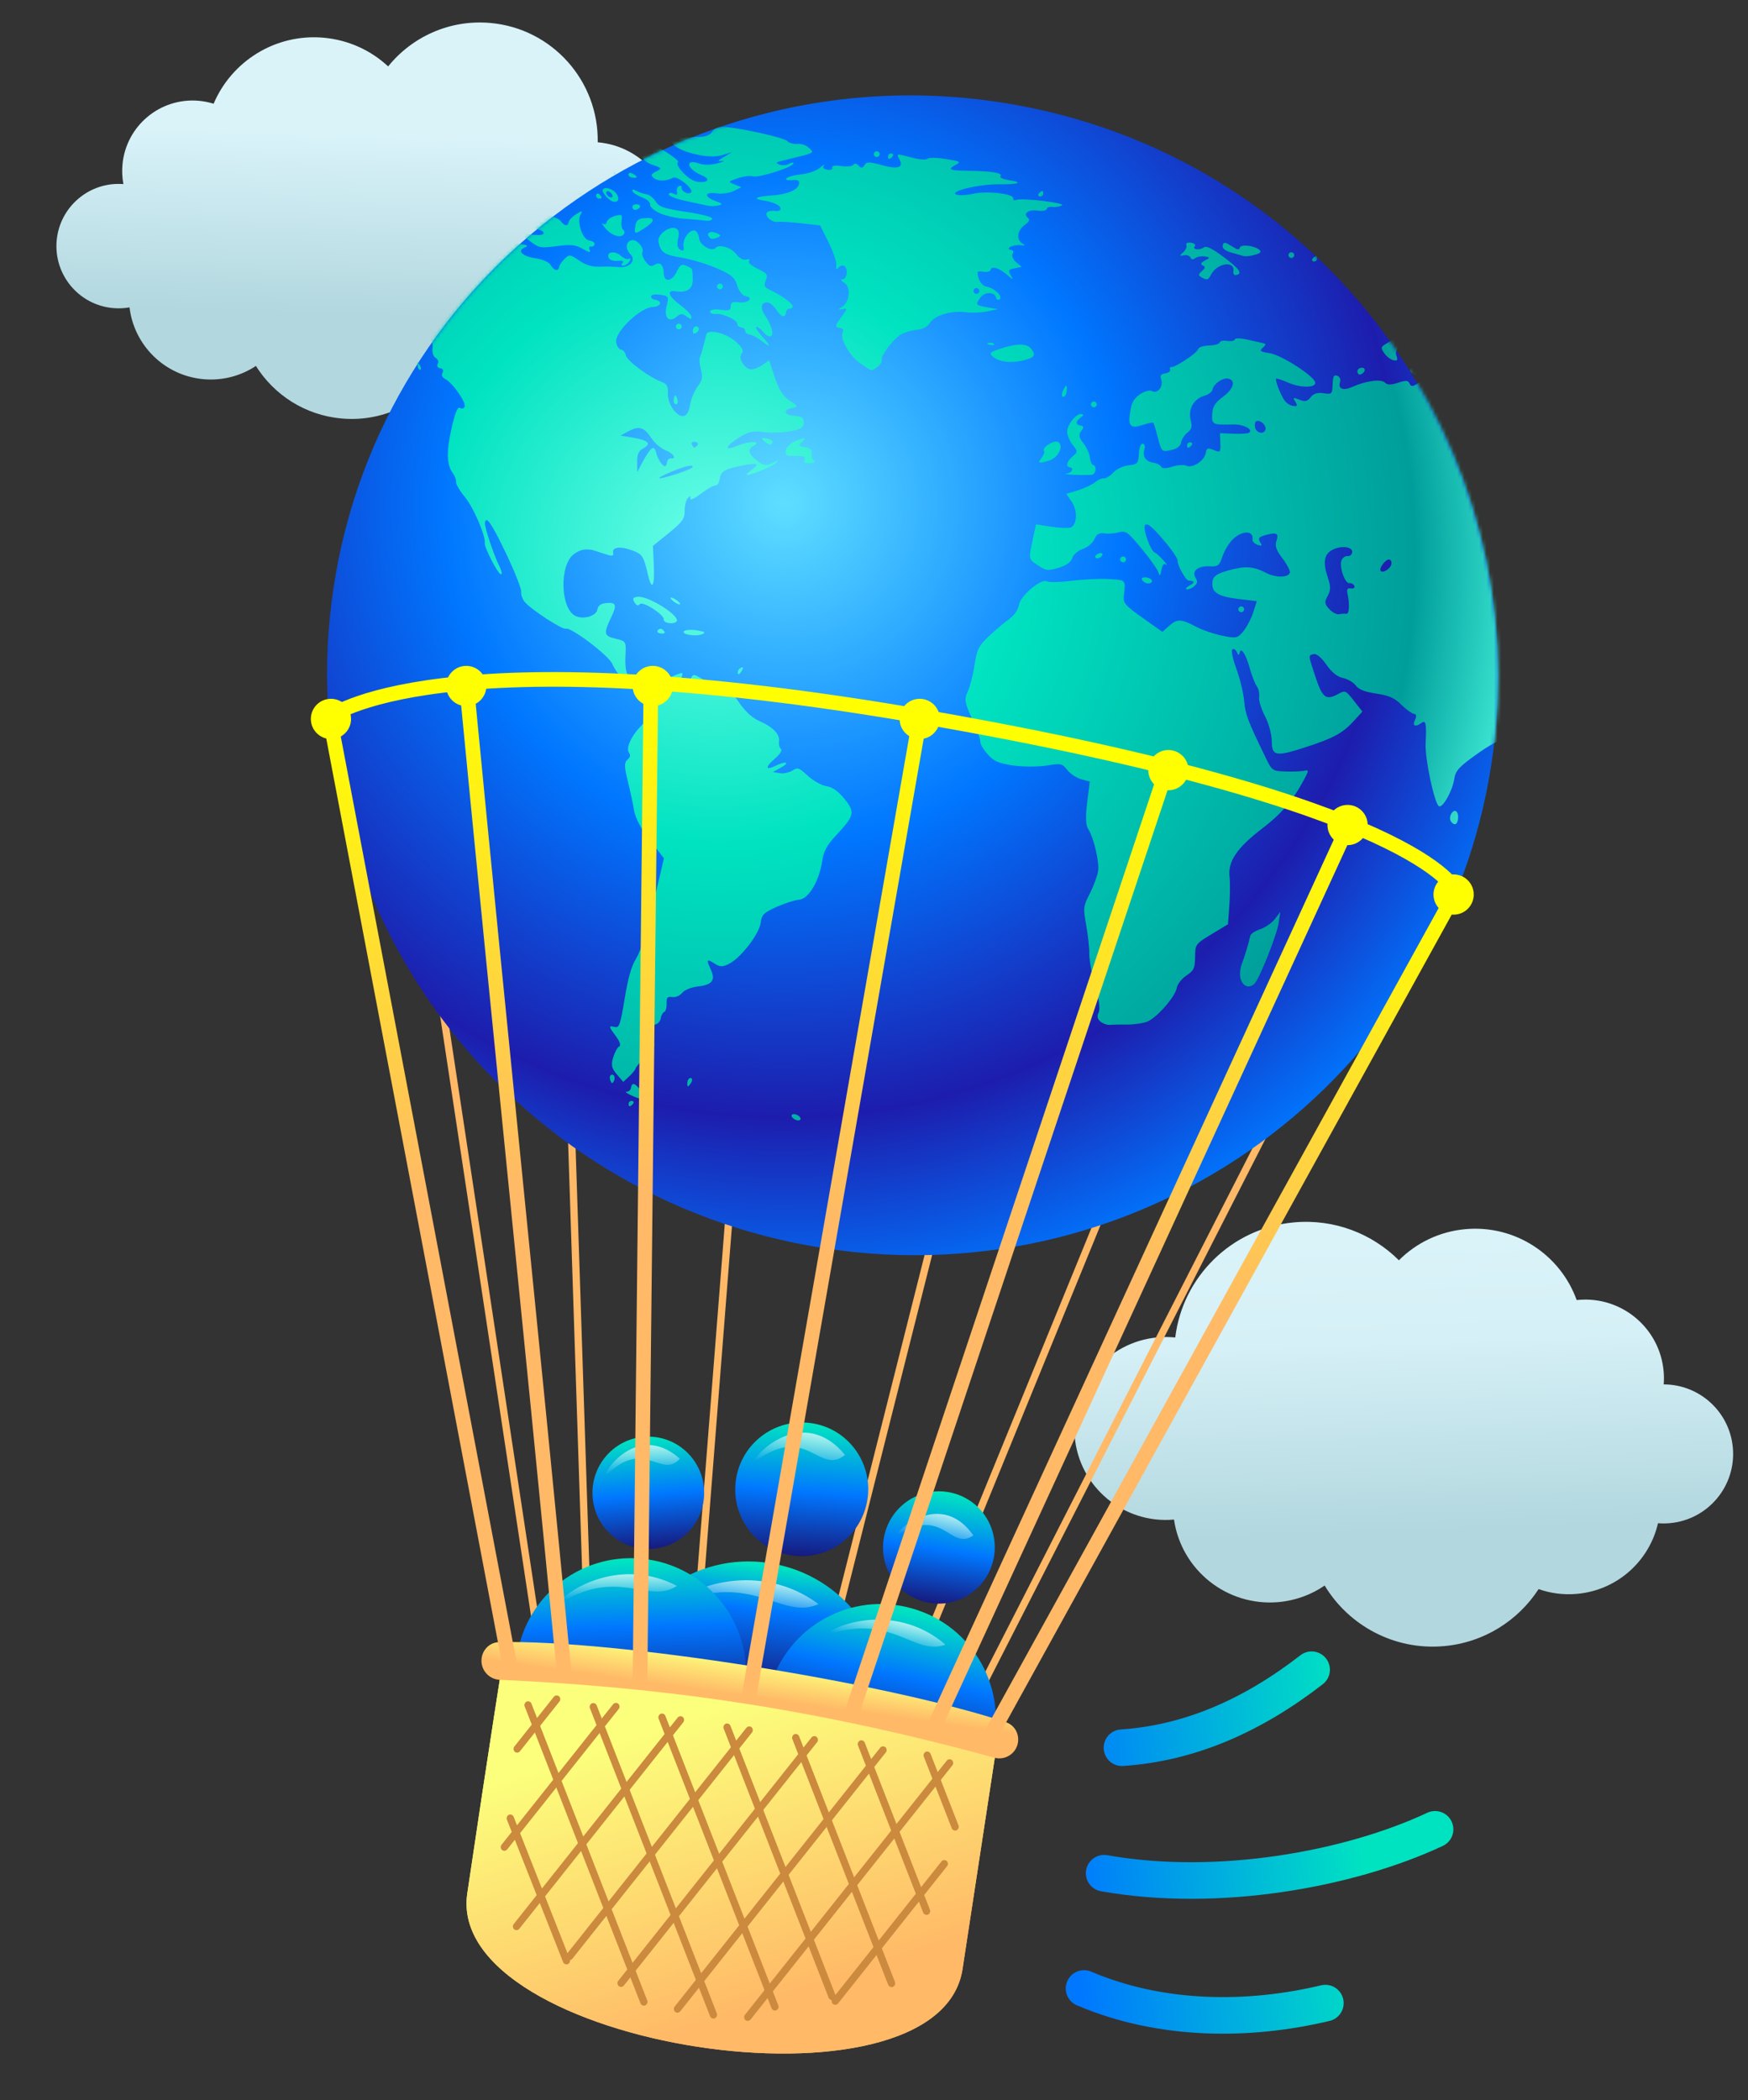
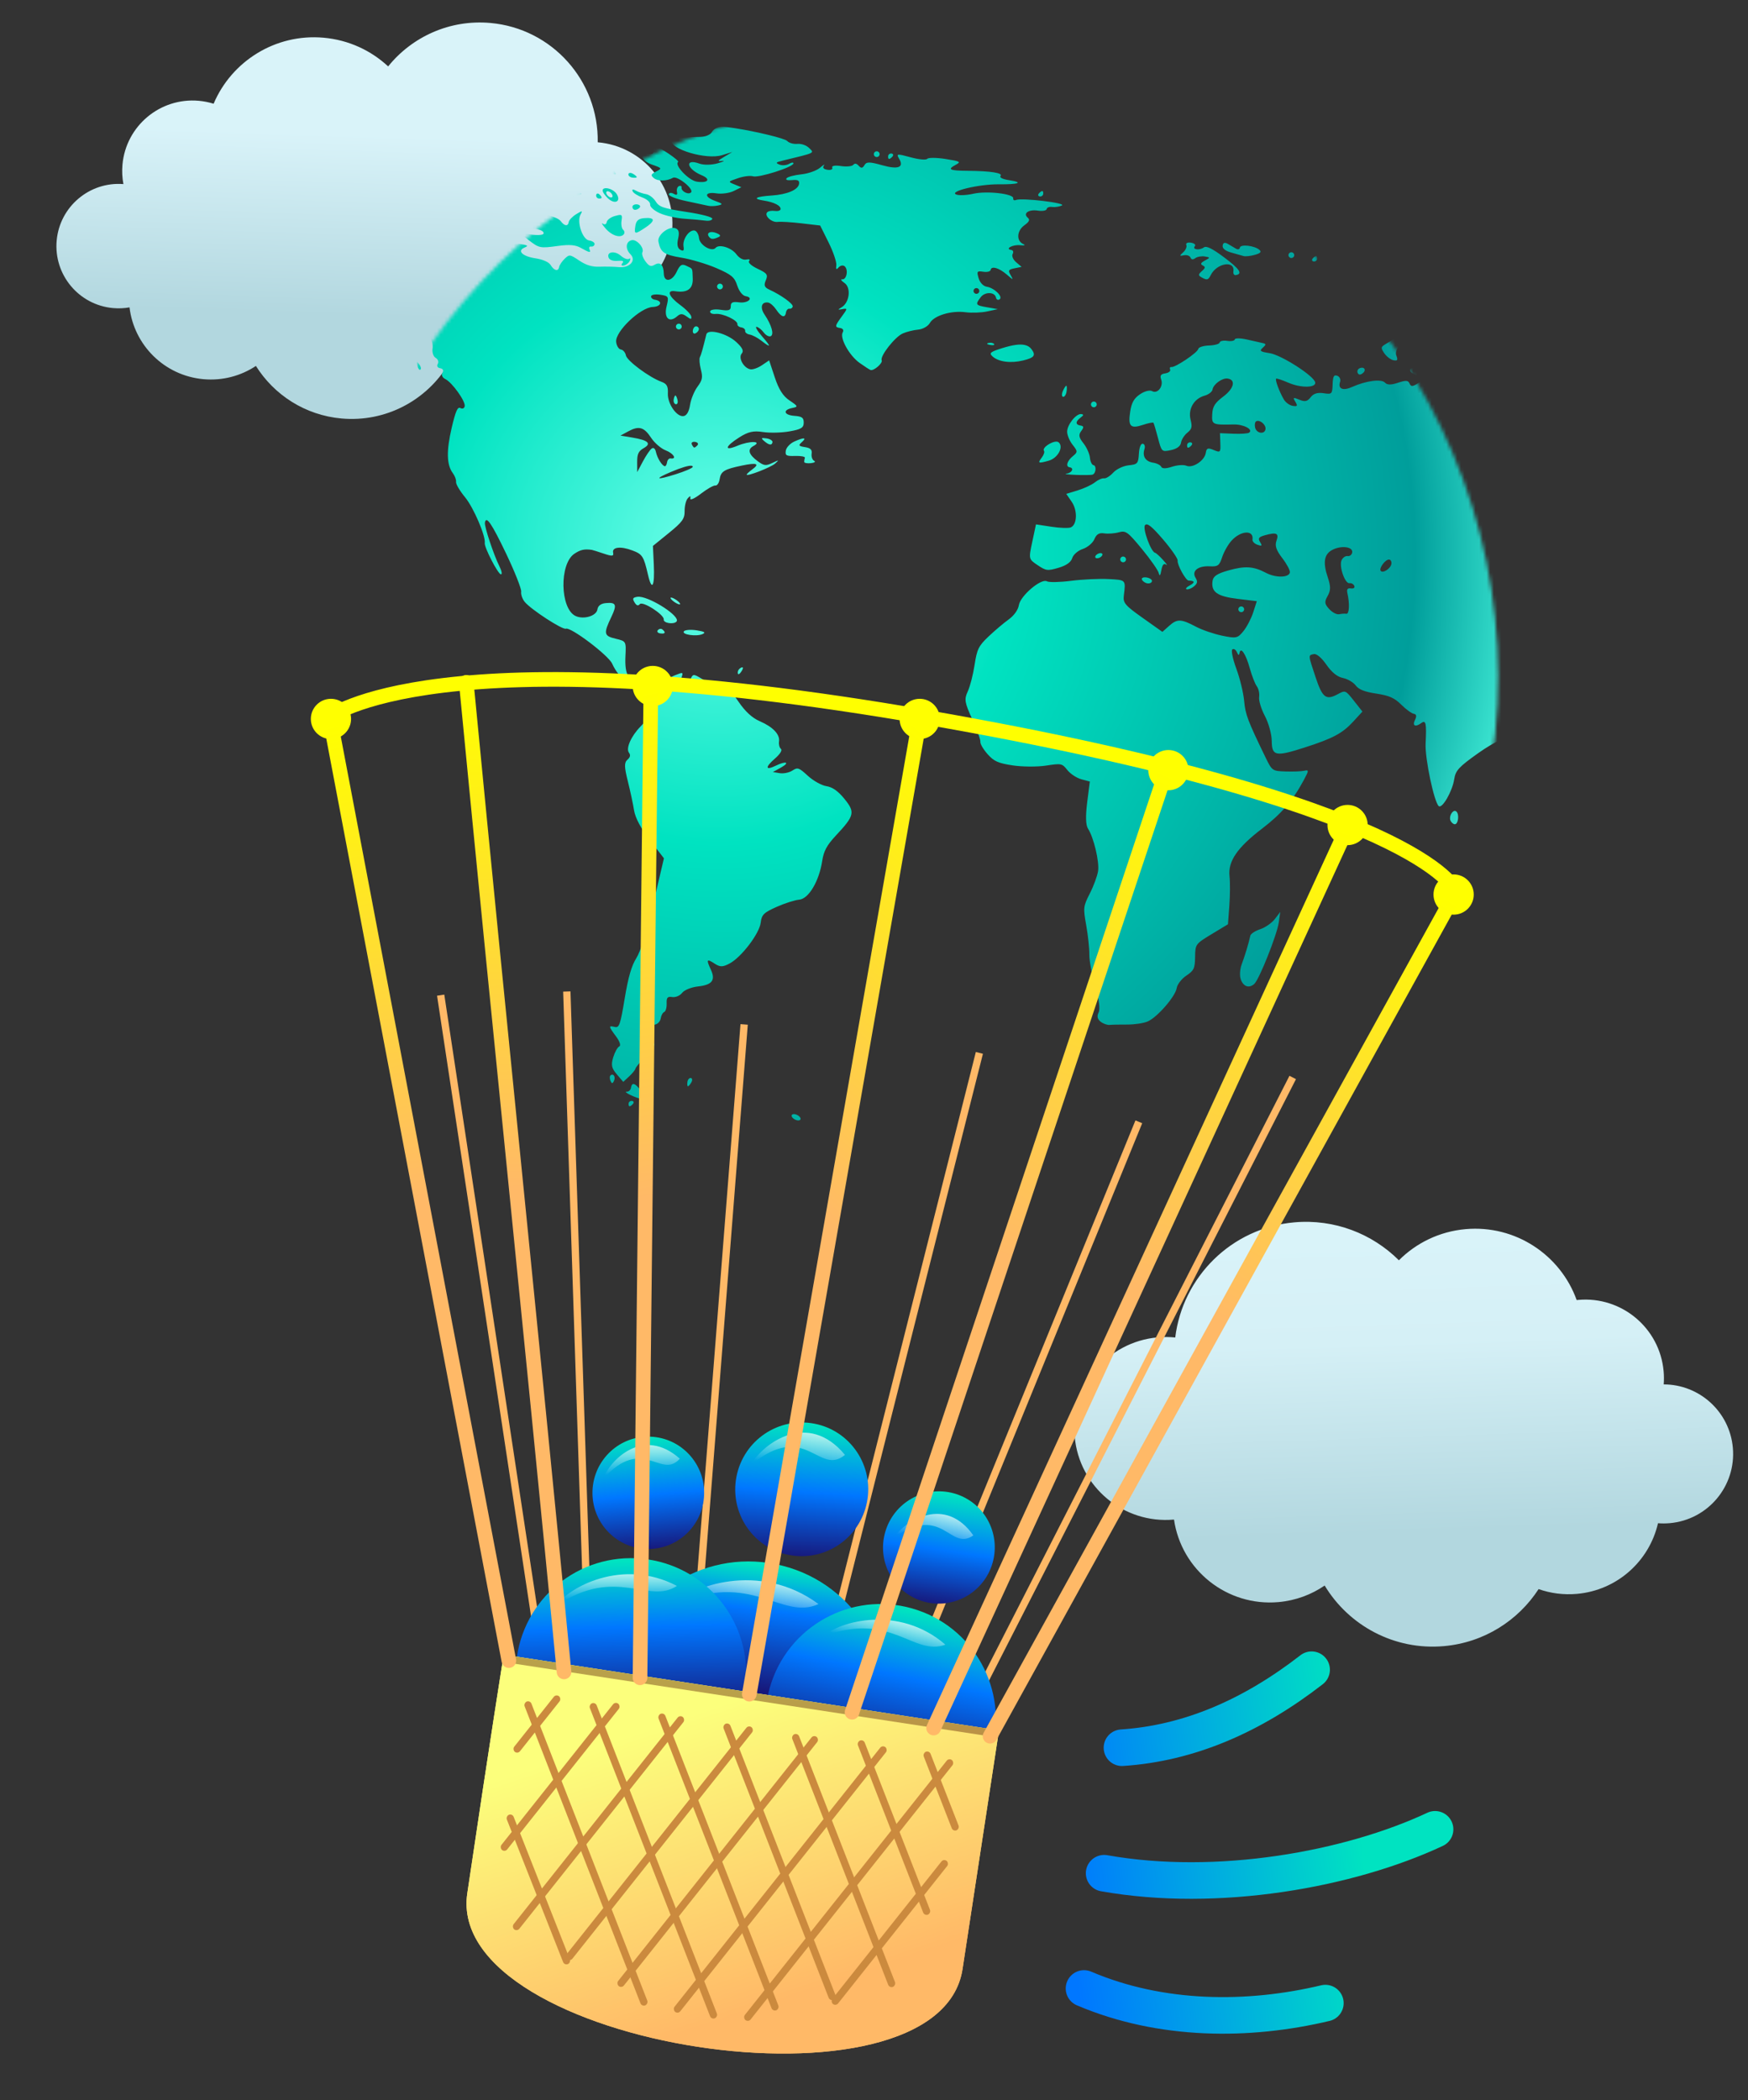
<svg xmlns="http://www.w3.org/2000/svg" width="478" height="574" viewBox="0 0 478 574" fill="none">
  <rect x="0" y="0" width="478" height="574" fill="#333333" stroke="none" />
  <path fill-rule="evenodd" clip-rule="evenodd" d="M133.893 103.633C129.691 103.257 125.844 101.807 122.598 99.577C116.688 109.363 105.55 115.473 93.397 114.385C83.394 113.489 74.934 107.918 69.98 100.02C65.897 102.724 60.902 104.111 55.646 103.641C44.919 102.68 36.641 94.3 35.42 84.015C33.968 84.273 32.458 84.345 30.918 84.207C21.564 83.37 14.66 75.108 15.498 65.754C16.329 56.468 24.477 49.597 33.747 50.316C33.422 48.605 33.326 46.821 33.489 45.001C34.436 34.416 43.785 26.604 54.369 27.551C55.771 27.677 57.124 27.95 58.414 28.353C63.33 16.76 75.302 9.127 88.519 10.31C95.367 10.923 101.467 13.806 106.141 18.151C112.667 10.065 122.979 5.28 134.106 6.276C151.041 7.792 163.738 22.151 163.45 38.888L163.499 38.892C175.807 39.994 184.891 50.864 183.79 63.172C182.688 75.48 171.818 84.564 159.51 83.462L159.473 83.459C157.668 95.821 146.491 104.761 133.893 103.633Z" fill="url(#paint0_linear_1134_77706)" />
  <path fill-rule="evenodd" clip-rule="evenodd" d="M349.609 437.893C354.305 437.475 358.605 435.857 362.234 433.367C368.832 444.305 381.274 451.137 394.854 449.928C405.84 448.95 415.162 442.925 420.739 434.342C424.003 435.489 427.56 435.973 431.231 435.646C442.297 434.661 451.034 426.607 453.388 416.334C454.446 416.419 455.525 416.416 456.617 416.319C467.069 415.388 474.788 406.16 473.857 395.708C472.978 385.829 464.685 378.391 454.952 378.392C455.042 377.217 455.037 376.018 454.929 374.805C453.876 362.977 443.435 354.243 431.607 355.296C431.454 355.31 431.301 355.325 431.149 355.342C426.722 343.023 414.419 334.739 400.77 335.955C393.599 336.593 387.257 339.747 382.536 344.469C375.26 337.221 364.951 333.12 353.921 334.102C336.694 335.636 323.385 349.066 321.375 365.571C319.804 365.409 318.194 365.394 316.562 365.539C302.81 366.764 292.654 378.905 293.878 392.658C295.102 406.41 307.244 416.567 320.997 415.342L321.038 415.338C323.049 429.152 335.533 439.147 349.609 437.893Z" fill="url(#paint1_linear_1134_77706)" />
  <path d="M160.097 457.033C160.115 457.585 160.577 458.018 161.129 457.999C161.681 457.981 162.114 457.519 162.096 456.967L160.097 457.033ZM154.001 271.033L160.097 457.033L162.096 456.967L155.999 270.967L154.001 271.033Z" fill="#FFB967" />
  <path d="M221.28 467.973C221.145 468.508 221.469 469.052 222.005 469.187C222.54 469.322 223.084 468.998 223.219 468.462L221.28 467.973ZM266.847 287.538L221.28 467.973L223.219 468.462L268.786 288.027L266.847 287.538Z" fill="#FFB967" />
  <path d="M187.901 465.449C187.857 465.999 188.269 466.481 188.819 466.524C189.37 466.567 189.851 466.156 189.895 465.605L187.901 465.449ZM202.492 279.922L187.901 465.449L189.895 465.605L204.486 280.078L202.492 279.922Z" fill="#FFB967" />
  <path d="M239.998 478.47C239.788 478.981 240.033 479.565 240.544 479.774C241.055 479.983 241.639 479.739 241.849 479.228L239.998 478.47ZM310.493 306.239L239.998 478.47L241.849 479.228L312.344 306.997L310.493 306.239Z" fill="#FFB967" />
  <path d="M262.902 469.719C262.651 470.21 262.846 470.813 263.338 471.064C263.829 471.315 264.432 471.12 264.683 470.628L262.902 469.719ZM352.609 294.045L262.902 469.719L264.683 470.628L354.391 294.955L352.609 294.045Z" fill="#FFB967" />
  <path d="M149.074 467.175C149.157 467.721 149.667 468.097 150.213 468.014C150.759 467.931 151.134 467.421 151.052 466.875L149.074 467.175ZM119.514 272.15L149.074 467.175L151.052 466.875L121.492 271.85L119.514 272.15Z" fill="#FFB967" />
  <g clip-path="url(#clip0_1134_77706)">
-     <path d="M225.624 341.199C313.05 354.551 394.632 295.251 407.843 208.75C421.053 122.249 360.89 41.302 273.464 27.95C186.038 14.599 104.456 73.898 91.245 160.399C78.035 246.9 138.198 327.847 225.624 341.199Z" fill="url(#paint2_radial_1134_77706)" />
    <mask id="mask0_1134_77706" style="mask-type:luminance" maskUnits="userSpaceOnUse" x="89" y="26" width="321" height="318">
      <path d="M273.464 27.95C360.885 41.302 421.048 122.247 407.837 208.749C394.627 295.246 313.047 354.544 225.625 341.193C138.198 327.841 78.035 246.896 91.245 160.399C104.456 73.897 186.036 14.598 273.464 27.95Z" fill="white" />
    </mask>
    <g mask="url(#mask0_1134_77706)">
      <path fill-rule="evenodd" clip-rule="evenodd" d="M258.571 43.455C256.129 43.065 253.871 43.049 253.557 43.416C253.236 43.787 251.239 43.601 248.981 42.984C245.347 41.986 245.05 42.014 245.824 43.296C247.313 45.76 245.67 46.412 241.176 45.147C237.787 44.192 236.927 44.191 236.379 45.146C235.887 46.002 235.484 46.048 234.832 45.324C234.213 44.639 233.755 44.564 233.316 45.07C232.967 45.477 231.454 45.614 229.952 45.385C228.326 45.137 227.364 45.313 227.579 45.818C227.778 46.279 227.203 46.549 226.29 46.41C225.219 46.246 224.861 45.845 225.288 45.269C225.644 44.778 225.18 45.037 224.248 45.842C223.317 46.642 221.018 47.455 219.135 47.65C217.258 47.846 215.446 48.324 215.112 48.71C214.722 49.161 215.273 49.348 216.599 49.227C218.188 49.078 218.65 49.324 218.508 50.256C218.258 51.893 215.247 53.164 210.958 53.446C206.593 53.739 205.659 54.334 208.815 54.816C211.68 55.253 213.596 56.233 213.45 57.192C213.392 57.57 212.66 57.776 211.825 57.648C210.99 57.521 210.068 57.698 209.775 58.039C208.951 58.998 211.039 60.877 212.68 60.651C213.489 60.542 216.428 60.718 219.218 61.048L224.279 61.639L226.593 66.29C227.86 68.845 228.806 71.634 228.698 72.492C228.54 73.677 228.691 73.814 229.337 73.078C229.801 72.553 230.534 72.415 230.971 72.782C232.043 73.69 231.532 76.473 230.312 76.349C229.769 76.294 230.045 76.74 230.923 77.339C232.794 78.613 232.315 82.689 230.149 83.987C229.013 84.665 229.042 84.738 230.347 84.494C231.799 84.228 231.79 84.323 230.254 86.416C228.246 89.158 228.206 89.424 229.764 89.662C230.516 89.777 230.786 90.261 230.442 90.861C229.574 92.375 232.232 97.174 235.056 99.189C236.428 100.165 237.78 101.041 238.065 101.13C238.968 101.416 241.443 99.256 241.103 98.478C240.608 97.324 244.699 92.102 246.852 91.148C247.911 90.679 249.802 90.207 251.057 90.098C252.343 89.982 253.75 89.187 254.272 88.284C255.439 86.238 260.13 84.825 264.044 85.344C265.703 85.563 268.363 85.464 269.953 85.122L272.848 84.497L269.925 83.988C266.744 83.44 266.638 83.27 268.177 81.235C269.336 79.697 272.046 79.759 272.356 81.334C272.466 81.89 272.908 82.111 273.344 81.814C274.374 81.114 271.91 78.694 269.831 78.371C268.884 78.221 267.974 77.27 267.615 76.051C267.054 74.161 267.163 74.013 268.884 74.275C269.921 74.434 270.821 74.214 270.886 73.792C271.068 72.6 273.19 73.202 275.318 75.048C277.122 76.612 277.183 76.621 276.371 75.215C275.613 73.907 275.746 73.672 277.439 73.334L279.363 72.941L277.86 71.667C277.038 70.963 276.607 69.954 276.911 69.427C277.215 68.901 277.056 68.405 276.557 68.329C274.662 68.039 276.94 66.798 278.959 67.021C280.139 67.15 280.527 67.011 279.843 66.719C277.885 65.869 278.02 63.103 280.098 61.592C281.473 60.593 281.713 60.074 281.053 59.513C279.655 58.334 281.283 57.181 283.806 57.566C285.067 57.759 286.152 57.567 286.216 57.145C286.282 56.718 286.952 56.457 287.71 56.568C288.462 56.677 289.66 56.496 290.371 56.162C291.81 55.496 279.386 54.008 277.824 54.66C277.339 54.864 277.002 54.665 277.072 54.211C277.263 52.957 269.848 52.108 266.133 52.96C264.326 53.371 262.234 53.466 261.489 53.165C259.358 52.311 267.677 50.323 273.142 50.375C278.659 50.428 280.024 49.87 275.92 49.244C274.176 48.977 273.248 48.518 273.605 48.095C274.316 47.273 270.91 46.736 264.63 46.685C259.616 46.646 258.965 46.325 261.339 45.053C262.869 44.236 262.632 44.098 258.571 43.455ZM201.295 35.088C199.518 34.811 198.046 34.643 197.239 34.673C196.195 34.706 195.056 35.327 194.693 36.05C194.314 36.809 192.958 37.38 191.462 37.412C185.582 37.519 183.644 37.734 183.559 38.294C183.178 40.785 193.134 43.742 197.433 42.417L200.251 41.547L198.055 42.852C196.187 43.964 196.098 44.132 197.48 43.985C198.378 43.895 197.811 44.189 196.221 44.644C194.583 45.109 192.432 45.144 191.247 44.714C187.142 43.23 187.732 46.169 191.885 47.905C194.49 48.989 193.617 50.122 190.534 49.651C188.325 49.314 184.312 45.085 185.435 44.269C185.919 43.917 180.428 40.2 179.127 40.002C178.695 39.936 178.47 40.435 178.619 41.11C178.807 41.945 178.403 42.264 177.355 42.104C174.596 41.682 175.36 43.968 178.329 45.005C181.026 45.94 181.08 46.033 179.443 46.873C177.973 47.631 177.877 47.888 178.78 48.662C179.851 49.575 182.345 49.547 184.028 48.595C185.171 47.947 189.783 51.637 188.988 52.56C188.311 53.348 186.215 52.307 186.375 51.258C186.437 50.853 186.12 50.674 185.672 50.867C185.225 51.054 184.98 51.755 185.125 52.418C185.316 53.276 185.05 53.434 184.211 52.96C183.555 52.593 182.965 52.662 182.897 53.111C182.826 53.572 184.895 54.376 187.613 54.95C190.276 55.51 192.975 56.092 193.612 56.24C194.248 56.394 195.493 56.358 196.384 56.159C197.768 55.853 197.652 55.671 195.575 54.922C192.404 53.78 192.663 52.349 195.954 52.852C197.361 53.066 199.465 52.78 200.624 52.214L202.733 51.179L200.875 50.419C199.018 49.658 199.024 49.653 201.802 48.71C203.334 48.183 205.182 47.954 205.903 48.189C207.405 48.685 216.804 45.71 216.965 44.69C217.021 44.324 216.494 44.357 215.787 44.777C215.087 45.193 213.902 45.29 213.162 44.989C212.02 44.537 212.132 44.367 213.878 43.941C223.132 41.693 222.711 41.895 221.276 40.467C220.519 39.715 219.137 39.226 218.043 39.326C216.995 39.421 215.752 39.073 215.282 38.547C214.61 37.797 206.611 35.928 201.295 35.088ZM239.866 41.364C239.434 41.299 239.028 41.589 238.963 42.016C238.898 42.443 239.198 42.846 239.629 42.912C240.055 42.977 240.462 42.682 240.527 42.255C240.592 41.828 240.292 41.43 239.866 41.364ZM243.813 41.967C243.358 41.898 242.936 42.185 242.871 42.612C242.805 43.04 242.909 43.413 243.1 43.442C243.285 43.47 243.714 43.178 244.042 42.791C244.371 42.405 244.272 42.038 243.813 41.967ZM285.035 52.219C284.85 52.191 284.422 52.478 284.093 52.865C283.759 53.251 283.863 53.619 284.323 53.689C284.777 53.758 285.2 53.471 285.265 53.044C285.33 52.616 285.226 52.248 285.035 52.219ZM391.381 69.687C391.214 69.576 390.764 69.74 390.209 70.144C389.467 70.683 388.818 71.367 388.773 71.661C388.728 71.955 389.289 71.848 390.015 71.414C390.741 70.986 391.379 70.3 391.441 69.895C391.456 69.795 391.437 69.73 391.38 69.692L391.381 69.687ZM385.019 70.168C383.722 70.022 382.622 70.16 382.574 70.476C382.519 70.797 383.539 71.22 384.829 71.417C386.118 71.614 387.218 71.475 387.274 71.109C387.329 70.748 386.31 70.32 385.019 70.168ZM440.918 79.557C439.431 79.222 437.088 79.988 436.929 81.031C436.765 82.102 441.729 82.32 442.262 81.272C442.497 80.82 442.153 80.143 441.498 79.776C441.33 79.677 441.134 79.607 440.918 79.557ZM374.536 69.879C374.014 69.759 373.2 69.834 372.389 70.187C371.479 70.581 371.44 70.842 372.17 71.618C372.658 72.141 373.564 72.824 374.176 73.133C375.678 73.891 376.356 73.358 375.167 72.359C374.638 71.915 374.511 71.203 374.881 70.772C375.266 70.319 375.051 69.997 374.536 69.879ZM397.743 73.485C397.248 73.415 396.662 73.536 396.275 73.817C395.604 74.305 395.897 74.452 397.244 74.312C398.345 74.202 398.751 73.906 398.198 73.623C398.059 73.556 397.905 73.51 397.743 73.485ZM393.899 73.034C393.777 73.005 393.507 73.043 393.08 73.136C392.338 73.296 391.681 73.735 391.622 74.117C391.47 75.11 391.94 75.04 393.272 73.87C393.882 73.333 394.103 73.088 393.899 73.034ZM378.16 70.642C376.837 70.435 376.683 71.07 377.098 72.938C377.253 73.648 377.961 74.313 378.668 74.415C379.673 74.557 379.746 74.421 379.011 73.786C378.25 73.131 378.316 72.925 379.349 72.697C380.054 72.549 380.77 72.744 380.941 73.128C381.373 74.136 385.087 74.572 385.833 73.704C386.21 73.268 385.951 73.081 385.186 73.248C384.486 73.397 383.65 73.201 383.327 72.799C383.003 72.404 381.455 71.645 379.883 71.115C379.163 70.869 378.597 70.709 378.16 70.642ZM388.271 72.731C387.576 72.625 387.232 73.038 387.4 73.779C387.549 74.455 388.015 74.861 388.432 74.68C389.639 74.178 389.532 72.924 388.271 72.731ZM353.242 68.96C352.816 68.895 352.409 69.19 352.344 69.617C352.279 70.039 352.579 70.442 353.005 70.507C353.437 70.573 353.844 70.278 353.908 69.856C353.973 69.429 353.673 69.026 353.242 68.96ZM359.93 69.981C359.745 69.953 359.316 70.245 358.982 70.631C358.654 71.012 358.758 71.386 359.212 71.455C359.666 71.525 360.095 71.232 360.159 70.811C360.224 70.384 360.121 70.01 359.93 69.981ZM341.271 67.171C340.127 67.042 339.13 67.179 339.055 67.673C338.983 68.144 338.514 68.283 338.009 67.984C337.504 67.686 336.514 67.103 335.809 66.689C334.919 66.167 334.468 66.303 334.342 67.129C334.225 67.895 335.051 68.571 336.652 69.02C338.022 69.405 339.556 69.838 340.061 69.989C340.572 70.135 341.949 69.988 343.135 69.658C344.693 69.221 345.038 68.842 344.384 68.277C343.715 67.698 342.422 67.302 341.271 67.171ZM444.956 83.954C444.778 83.995 444.473 84.266 443.996 84.721C442.831 85.849 442.606 85.855 442.363 84.745C442.162 83.845 441.076 83.328 438.676 83.001C434.462 82.42 435.167 83.702 440.545 86.391C442.592 87.413 444.345 88.294 444.445 88.355C444.545 88.41 444.792 87.324 444.986 85.94C445.199 84.468 445.254 83.886 444.956 83.954ZM325.679 66.334C324.732 66.189 324.192 66.459 324.406 66.969C324.619 67.455 324.23 68.349 323.551 68.961C322.481 69.921 322.504 70.033 323.731 69.777C324.512 69.618 325.321 69.884 325.528 70.37C325.791 70.978 326.212 71.036 326.89 70.544C327.425 70.154 328.586 69.957 329.464 70.102C330.98 70.357 330.983 70.414 329.49 71.213C328.339 71.832 328.176 72.188 328.889 72.552C329.677 72.956 329.639 73.24 328.658 74.1C327.684 74.962 327.639 75.256 328.412 75.715C330.04 76.662 330.389 76.596 331.093 75.176C332.737 71.885 337.748 71.084 337.274 74.19C337.178 74.817 337.47 75.27 337.923 75.198C339.89 74.862 339.038 73.568 334.756 70.354C331.517 67.93 329.89 67.125 329.213 67.617C328.005 68.5 325.936 68.224 326.738 67.29C327.067 66.904 326.593 66.474 325.685 66.335L325.679 66.334ZM162.136 42.618C161.198 42.48 162.217 43.623 165.004 45.701C168.291 48.144 169.202 48.301 167.598 46.143C166.865 45.157 165.123 43.829 163.729 43.19C162.978 42.849 162.445 42.659 162.136 42.618ZM450.523 87.285C448.901 87.088 446.275 88.277 446.091 89.486C446.045 89.786 447.477 89.874 449.262 89.686C452.873 89.296 453.467 88.597 451.146 87.454C450.964 87.369 450.754 87.315 450.523 87.285ZM152.609 43.95C151.012 43.774 150.831 43.871 151.909 44.325C153.262 44.895 153.218 44.997 151.298 45.697C150.162 46.114 149.69 46.535 150.254 46.639C151.716 46.902 154.522 45.814 154.656 44.938C154.718 44.528 153.8 44.081 152.609 43.95ZM172.625 47.302C172.211 47.193 171.89 47.303 171.843 47.614C171.78 48.024 172.256 48.443 172.9 48.542C173.545 48.64 174.093 48.582 174.119 48.416C174.144 48.249 173.669 47.83 173.061 47.488C172.908 47.402 172.763 47.34 172.624 47.307L172.625 47.302ZM451.529 91.895C450.758 91.794 449.702 91.951 449.018 92.448C448.424 92.879 447.843 93.829 447.731 94.562C447.567 95.638 446.509 95.84 442.174 95.598C433.394 95.12 426.488 95.223 425.619 95.845C425.134 96.203 425.13 96.98 425.621 97.781C426.346 98.971 425.877 99.041 421.655 98.396C419.025 97.994 416.84 97.876 416.801 98.132C416.762 98.387 417.665 99.762 418.807 101.191C420.843 103.75 420.913 105.395 418.993 105.721C418.445 105.813 418.125 105.168 418.264 104.258C418.54 102.45 416.1 100.698 412.634 100.209C410.719 99.939 410.643 100.024 411.745 101.151C413.214 102.647 413.192 103.433 411.689 103.203C411.073 103.109 409.993 102.025 409.292 100.794L408.005 98.553L407.215 100.42C406.036 103.22 406.654 105.148 409.181 106.555C410.429 107.251 411.53 108.566 411.626 109.478C411.722 110.389 412.118 111.182 412.493 111.239C412.874 111.297 413.129 111.694 413.065 112.116C412.825 113.685 410.551 112.464 409.974 110.457C409.195 107.738 407.678 107.603 405.854 110.083C403.485 113.309 401.882 113.961 399.737 112.566C398.724 111.912 398.172 111.061 398.5 110.675C398.898 110.213 399.548 110.312 400.434 110.97C401.578 111.82 401.963 111.595 403.065 109.447C403.858 107.9 404.425 105.091 404.534 102.162C404.69 97.979 404.509 97.367 403.052 97.173C402.034 97.04 400.569 97.878 399.286 99.334L397.184 101.715L398.479 103.979C400.164 106.921 398.683 108.352 396.287 106.085C394.181 104.094 389.724 103.448 387.608 104.833C386.27 105.707 385.834 105.709 385.452 104.827C385.072 103.935 384.452 103.897 382.276 104.621C380.408 105.244 379.319 105.236 378.741 104.592C377.775 103.513 373.532 104.063 369.804 105.741C367.241 106.9 365.81 106.312 366.451 104.372C366.674 103.697 366.33 102.946 365.684 102.705C364.755 102.365 364.491 102.852 364.413 105.054C364.323 107.709 364.208 107.822 361.915 107.471C360.284 107.222 359.157 107.578 358.395 108.586C357.531 109.731 356.837 109.88 355.327 109.252C353.622 108.544 353.48 108.613 354.21 109.803C354.911 110.96 354.805 111.131 353.498 110.932C352.652 110.802 351.562 110.011 351.07 109.176C349.842 107.075 348.61 103.759 348.971 103.496C349.132 103.379 350.629 103.874 352.302 104.601C355.697 106.079 359.903 106.034 359.652 104.526C359.363 102.773 350.396 97.021 347.184 96.525C344.584 96.122 344.322 95.918 345.31 95.047C346.238 94.229 346.252 93.987 345.398 93.794C344.816 93.666 342.858 93.225 341.05 92.813C339.249 92.401 337.72 92.378 337.661 92.766C337.603 93.149 336.674 93.331 335.603 93.167C334.527 93.003 333.596 93.201 333.534 93.606C333.472 94.011 332.159 94.384 330.613 94.437C329.062 94.484 327.741 94.912 327.668 95.384C327.52 96.355 321.382 100.486 320.322 100.324C319.946 100.267 319.79 100.578 319.976 101.01C320.163 101.441 319.57 101.907 318.665 102.047C317.407 102.241 317.139 102.643 317.53 103.73C318.207 105.61 316.538 107.745 315.049 106.904C314.415 106.546 312.981 106.918 311.746 107.757C310.088 108.883 309.434 110.043 309.053 112.539C308.44 116.556 309.135 117.263 312.556 116.123C314.001 115.64 315.29 115.388 315.414 115.554C315.544 115.722 316.101 117.595 316.656 119.706C317.658 123.515 317.693 123.549 320.194 123.028C321.829 122.688 322.806 121.963 322.954 120.992C323.081 120.16 323.859 118.939 324.677 118.28C325.913 117.283 326.067 116.688 325.575 114.728C324.842 111.789 326.485 108.957 329.402 108.148C330.5 107.839 331.475 107.086 331.569 106.47C331.79 105.022 334.242 103.245 335.711 103.469C338.015 103.821 337.441 106.192 334.525 108.38C332.218 110.111 331.603 111.096 331.487 113.207C331.327 116.055 331.53 116.154 337.312 116.015C340.052 115.951 342.782 117.384 341.582 118.257C341.247 118.501 339.322 118.632 337.292 118.549L333.608 118.401L333.706 121.101C333.8 123.681 333.719 123.76 331.885 122.997C330.294 122.334 329.929 122.471 329.726 123.797C329.406 125.894 326.163 128.044 324.429 127.302C323.681 126.978 321.912 127.105 320.492 127.575C318.871 128.117 317.775 128.12 317.546 127.591C317.347 127.129 316.346 126.618 315.326 126.463C313.235 126.143 312.324 124.704 312.963 122.741C313.199 122.017 312.996 121.361 312.508 121.287C311.953 121.202 311.546 122.247 311.435 124.029C311.274 126.701 311.066 126.93 308.624 127.182C307.173 127.329 305.286 128.227 304.431 129.17C303.569 130.117 302.44 130.824 301.913 130.743C301.38 130.662 300.261 131.15 299.424 131.822C298.586 132.5 296.479 133.49 294.74 134.019L291.58 134.99L293.072 137.165C294.691 139.523 294.562 143.375 292.832 144.144C292.247 144.407 289.855 144.331 287.528 143.975L283.295 143.329L282.284 148.073C281.273 152.812 281.273 152.812 283.75 154.473C286.061 156.024 286.444 156.071 289.458 155.192C291.584 154.574 292.87 153.664 293.207 152.546C293.496 151.591 294.772 150.486 296.096 150.047C297.395 149.615 298.824 148.414 299.257 147.379C299.84 146.003 300.572 145.57 301.957 145.782C303.005 145.942 304.798 145.813 305.942 145.493C307.848 144.961 308.375 145.343 312.277 150.071C314.615 152.909 316.677 155.858 316.859 156.618C317.098 157.608 317.305 157.384 317.581 155.837C317.841 154.361 318.253 153.879 318.869 154.319C319.364 154.679 318.997 154.117 318.06 153.077C317.118 152.031 316.13 151.137 315.868 151.091C314.731 150.872 312.374 144.404 313.115 143.535C313.701 142.852 314.964 143.857 318.043 147.444C320.316 150.101 322.112 152.692 322.032 153.213C321.861 154.333 324.255 158.684 325.045 158.691C326.729 158.71 326.842 159.21 325.349 160.009C324.418 160.508 324.052 160.986 324.538 161.072C325.018 161.162 325.931 160.779 326.561 160.223C327.482 159.415 327.554 158.944 326.916 157.904C325.797 156.064 327.626 154.606 330.84 154.785C333.03 154.91 333.457 154.589 334.204 152.29C334.679 150.836 335.833 148.804 336.777 147.767C339.321 144.971 342.912 144.787 342.5 147.483C342.426 147.972 343.034 148.609 343.856 148.9C345.092 149.332 345.214 149.209 344.577 148.158C343.944 147.119 344.191 146.777 345.924 146.292C349.082 145.412 349.792 145.753 349.062 147.793C348.578 149.161 348.978 150.374 350.643 152.542C351.873 154.143 352.81 155.898 352.726 156.447C352.502 157.912 348.888 157.99 346.205 156.581C342.764 154.773 340.497 154.625 335.929 155.909C332.854 156.773 331.776 157.483 331.582 158.753C331.118 161.793 332.825 163.013 338.482 163.689L343.681 164.319L342.698 167.376C342.154 169.058 340.946 171.371 340.014 172.518C338.426 174.461 338.04 174.544 334.186 173.745C331.923 173.274 328.728 172.185 327.088 171.315C322.985 169.139 321.918 169.101 319.748 171.029L317.862 172.705L312.447 168.869C307.617 165.447 307.069 164.79 307.321 162.762C307.857 158.428 307.94 158.52 303.073 158.27C300.562 158.142 295.991 158.358 292.914 158.751C289.835 159.149 286.854 159.211 286.289 158.891C284.72 158.005 279.038 162.825 278.617 165.395C278.406 166.702 277.297 168.253 275.815 169.32C274.467 170.29 271.984 172.391 270.306 173.985C267.602 176.553 267.16 177.45 266.509 181.716C266.103 184.373 265.265 187.645 264.642 188.981C263.639 191.155 263.766 191.975 265.876 196.605C267.178 199.461 268.172 202.235 268.09 202.768C268.009 203.3 268.887 204.802 270.041 206.108C271.793 208.085 272.921 208.592 276.896 209.199C279.508 209.598 283.612 209.628 286.014 209.263C290.278 208.614 290.411 208.646 291.89 210.495C292.724 211.536 294.445 212.662 295.713 212.998L298.017 213.616L297.295 219.319C296.827 223.022 296.897 225.531 297.511 226.47C299.086 228.896 300.664 235.541 300.274 238.092C300.072 239.418 299.061 242.17 298.022 244.202C296.219 247.742 296.179 248.116 297.032 252.901C297.523 255.655 297.908 259.256 297.886 260.905C297.863 262.559 298.593 266.457 299.499 269.575C300.548 273.153 300.885 275.793 300.419 276.738C299.909 277.75 300.085 278.548 300.955 279.243C301.656 279.799 302.782 280.203 303.452 280.135C304.122 280.068 306.286 280.023 308.263 280.036C310.242 280.043 312.749 279.665 313.836 279.195C316.466 278.053 321.43 272.34 321.779 270.054C321.931 269.056 323.117 267.528 324.408 266.664C326.485 265.272 326.765 264.679 326.805 261.558C326.854 258.086 326.919 257.993 331.325 255.328L335.794 252.628L336.17 247.536C336.374 244.735 336.4 241.112 336.217 239.489C335.767 235.412 338.33 231.665 345.11 226.491C350.391 222.455 353.494 218.853 356.513 213.246C357.955 210.566 357.966 210.38 356.631 210.67C355.836 210.844 353.545 210.931 351.53 210.862C347.934 210.744 347.846 210.679 346.06 207.006C341.203 197 340.56 195.313 340.218 191.577C340.021 189.372 339.06 185.411 338.085 182.781C337.105 180.145 336.618 177.772 336.993 177.494C337.373 177.223 337.93 177.558 338.232 178.246C338.643 179.165 338.828 179.228 338.954 178.481C339.252 176.642 340.681 178.739 341.741 182.585C342.312 184.664 343.185 186.915 343.685 187.582C344.18 188.248 344.465 189.574 344.321 190.523C344.176 191.471 344.886 193.805 345.897 195.714C346.908 197.622 347.745 200.668 347.761 202.481C347.799 206.665 348.806 206.87 356.77 204.311C364.548 201.809 367.109 200.44 370.111 197.164L372.562 194.49L370.235 191.54C367.956 188.655 367.876 188.62 365.892 189.702C362.607 191.488 361.629 190.754 359.747 185.079C357.683 178.872 357.702 179.124 359.286 178.782C360.027 178.628 361.384 179.772 362.716 181.684C364.205 183.807 365.686 184.999 367.244 185.316C368.518 185.579 370.078 186.487 370.715 187.345C371.543 188.459 373.134 189.088 376.352 189.579C379.901 190.121 381.32 190.747 383.182 192.604C384.478 193.886 386.022 195.013 386.61 195.102C387.328 195.212 387.441 195.752 386.951 196.738C386.141 198.363 386.998 198.834 388.625 197.652C389.922 196.709 390.118 197.602 389.84 203.259C389.642 207.293 392.164 219.259 393.434 220.332C394.369 221.122 397.157 216.28 397.658 212.996C398.025 210.594 398.893 209.648 404.139 205.914C408.857 202.553 413.641 200.343 416.07 200.408C416.122 200.404 416.875 201.933 417.749 203.798C418.624 205.662 419.177 208.239 418.98 209.526C418.628 211.833 420.153 213.043 421.478 211.502C421.806 211.121 422.347 210.846 422.678 210.897C423.351 210.999 424.034 217.984 423.687 221.195C423.513 222.82 423.602 222.953 424.084 221.789C424.915 219.804 426.353 218.576 427.631 218.772C429.111 218.998 432.038 223.503 431.784 225.167C431.601 226.366 432.003 226.325 434.692 224.828C437.594 223.222 437.83 222.844 438.034 219.554C438.168 217.4 437.576 214.585 436.534 212.36L434.826 208.704L437.175 206.997C439.156 205.557 439.696 205.475 440.588 206.474C441.177 207.126 441.705 207.314 441.769 206.893C441.833 206.477 443.87 205.834 446.295 205.466C451.84 204.627 452.636 204.181 456.81 199.545C459.379 196.696 460.046 195.487 459.519 194.617C459.132 193.991 459.079 193.511 459.399 193.56C459.719 193.609 459.643 193.092 459.229 192.416C458.694 191.528 458.746 191.076 459.426 190.794C460.081 190.52 460.084 189.788 459.433 188.377C458.139 185.58 458.503 184.29 460.962 182.911L463.082 181.725L460.84 181.383C457.79 180.917 456.082 178.993 457.559 177.697C458.931 176.487 463.459 174.942 463.891 175.531C464.073 175.768 463.659 176.71 462.98 177.622L461.746 179.284L463.698 178.033C465.218 177.062 465.919 177.015 466.845 177.827C467.503 178.404 467.871 179.374 467.656 179.988C467.448 180.604 467.746 181.62 468.314 182.257C468.883 182.889 469.217 184.234 469.063 185.244C468.76 187.224 469.244 187.548 471.229 186.687C472.346 186.211 472.401 185.663 471.691 182.268L470.877 178.397L474.688 175.567C477.068 173.808 478.953 172.96 479.695 173.324C480.997 173.965 484.161 171.809 487.976 167.674C490.808 164.61 493.523 158.406 493.254 155.623C493.095 153.992 492.682 153.657 490.868 153.697C489.579 153.728 488.11 153.163 487.328 152.345C486.022 150.982 486.073 150.876 489.1 148.597C490.811 147.308 493.834 145.511 495.814 144.604C499.176 143.063 499.869 143.038 506.431 144.25L513.45 145.543L516.542 143.296C520.298 140.566 524.338 140.593 522.989 143.344L522.174 144.997L524.26 143.737C525.411 143.039 526.841 142.014 527.448 141.454C528.784 140.222 529.783 141.232 528.622 142.638C528.165 143.187 525.199 145.288 522.033 147.308C518.868 149.328 515.869 151.686 515.37 152.546C514.482 154.079 514.018 160.196 514.68 161.722C515.044 162.572 518.779 159.566 519.913 157.509C520.302 156.807 521.18 156.317 521.864 156.422C522.548 156.526 522.955 156.265 522.774 155.834C522.586 155.408 523.047 154.61 523.795 154.066C524.788 153.349 525.036 152.552 524.73 151.137C524.475 149.957 524.674 148.728 525.25 147.998C526.767 146.067 531.157 144.972 533.87 145.841C535.63 146.41 537.69 146.186 541.256 145.033C543.977 144.16 546.796 143.699 547.523 144.009C549.397 144.812 549.677 141.965 547.874 140.435C545.884 138.74 546.255 137.997 548.89 138.399C550.544 138.652 551.33 138.312 551.843 137.136C552.436 135.768 552.697 135.711 553.614 136.731C554.208 137.389 554.927 137.754 555.217 137.543C555.508 137.332 556.907 138.125 558.328 139.301L560.91 141.438L563.421 139.687C565.853 137.998 565.89 137.908 564.504 136.878C562.706 135.542 560.663 135.208 560.509 136.217C560.443 136.644 560.043 136.935 559.612 136.869C559.18 136.803 558.908 136.256 559.001 135.646C559.425 132.867 552.705 128.634 543.932 126.158C540.412 125.167 539.977 125.197 539.885 126.477C539.82 127.506 539.361 127.765 538.269 127.405C537.428 127.124 534.382 126.295 531.499 125.565C527.207 124.478 526.045 123.858 525.121 122.173C524.108 120.315 523.591 120.094 519.858 119.967C515.652 119.819 513.39 118.741 511.902 116.163C511.298 115.123 510.77 115.009 508.948 115.519C505.874 116.373 504.778 116.114 506.202 114.867C507.196 113.992 506.816 113.775 503.346 113.245C500.273 112.775 499.3 112.911 499.162 113.82C498.94 115.274 495.658 116.061 494.183 115.013C492.837 114.058 487.943 113.986 487.801 114.918C487.582 116.349 485.294 115.142 483.187 112.482C481.754 110.668 481.355 109.636 482.034 109.473C484.987 108.772 482.564 107.658 476.057 106.727C462.975 104.854 462.308 104.673 462.028 102.938C461.891 102.072 461.185 101.283 460.46 101.183C459.325 101.032 459.332 101.21 460.518 102.458C461.862 103.878 461.854 103.894 460.125 103.079C458.909 102.513 458.48 102.544 458.754 103.188C458.992 103.735 458.254 104.32 456.992 104.587C454.288 105.157 451.766 104.805 451.907 103.885C452.039 103.019 458.643 100.383 460.847 100.306C462.559 100.249 463.338 98.421 462.136 97.273C461.741 96.894 459.662 96.304 457.512 95.959C453.266 95.288 451.277 94.11 452.33 92.886C452.784 92.353 452.3 91.995 451.529 91.895ZM144.328 46.256C143.326 46.091 140.953 46.643 138.926 47.628C137.692 48.234 137.492 48.606 138.202 48.987C138.737 49.279 139.769 49.17 140.493 48.752C141.217 48.33 142.458 47.866 143.25 47.72C144.041 47.569 144.745 47.097 144.81 46.67C144.845 46.443 144.658 46.312 144.328 46.256ZM173.06 51.819C172.901 51.846 172.877 52.001 172.996 52.275C173.203 52.76 174.405 53.529 175.661 53.981C176.922 54.441 177.88 55.308 177.787 55.913C177.693 56.528 178.859 57.575 180.422 58.273C181.962 58.968 185.008 59.649 187.184 59.789C189.366 59.929 191.94 60.163 192.905 60.305C193.876 60.447 194.72 60.219 194.784 59.797C194.855 59.337 191.965 58.572 187.654 57.913C181.369 56.953 180.257 56.574 179.3 55.059C178.696 54.093 177.519 53.198 176.695 53.072C175.865 52.945 174.605 52.52 173.898 52.117C173.502 51.892 173.213 51.791 173.06 51.819ZM165.86 51.44C165.292 51.399 164.86 51.566 164.793 52.004C164.732 52.403 165.372 53.392 166.226 54.192C168.095 55.965 169.904 55.123 168.658 53.065C168.098 52.151 166.797 51.504 165.86 51.44ZM400.219 87.397C399.632 87.296 398.437 87.306 397.149 87.439C395.429 87.619 391.759 87.87 388.987 87.991C386.219 88.119 383.898 88.628 383.822 89.127C383.746 89.626 383.078 90.393 382.34 90.831C381.603 91.263 381.145 91.817 381.326 92.061C381.501 92.303 380.696 93.032 379.529 93.682C377.515 94.811 377.465 94.951 378.521 96.526C379.134 97.431 380.258 98.301 381.02 98.457C382.168 98.683 382.307 98.449 381.812 97.068C380.939 94.63 387.503 89.553 392.117 89.099C397.819 88.54 400.912 87.968 400.583 87.531C400.54 87.474 400.416 87.426 400.219 87.397ZM155.987 50.233C155.808 50.274 155.564 50.634 155.176 51.335C154.41 52.706 153.889 52.848 152.19 52.14C147.109 50.024 144.982 49.597 145.182 50.734C145.305 51.429 146.234 51.883 147.616 51.924C149.386 51.984 149.708 52.237 149.184 53.156C148.378 54.56 148.132 54.517 153.803 53.941C158.657 53.451 160.266 52.942 158.029 52.6C157.3 52.489 156.57 51.787 156.403 51.04C156.273 50.464 156.166 50.187 155.987 50.233ZM166.272 52.275C166.703 52.341 167.222 52.778 167.42 53.245C167.625 53.708 167.437 54.037 167.005 53.971C166.574 53.905 166.061 53.469 165.856 53.006C165.658 52.539 165.846 52.21 166.272 52.275ZM505.71 104.904C505.043 104.802 504.658 105.101 504.857 105.568C505.055 106.035 505.552 106.463 505.956 106.525C506.365 106.587 506.748 106.294 506.813 105.867C506.879 105.44 506.383 105.006 505.71 104.904ZM499.017 104.057C497.973 103.949 497.484 104.181 497.393 104.774C497.274 105.557 498.123 106.01 500.291 106.313C504.134 106.843 504.102 105.14 500.259 104.27C499.776 104.162 499.368 104.088 499.017 104.057ZM163.579 52.925C163.306 52.838 163.077 52.979 163.026 53.318C162.957 53.767 163.254 54.187 163.686 54.253C164.118 54.319 164.489 54.217 164.517 54.034C164.546 53.845 164.255 53.42 163.863 53.094C163.767 53.011 163.672 52.956 163.579 52.925ZM174.282 55.871C173.615 55.769 173.012 56.035 172.947 56.462C172.883 56.884 173.16 57.284 173.564 57.345C173.968 57.407 174.57 57.141 174.904 56.761C175.233 56.374 174.955 55.974 174.282 55.871ZM501.099 108.383C500.898 108.386 500.806 108.65 500.724 109.189C500.606 109.96 501.183 110.542 502.225 110.701C503.156 110.843 503.787 110.843 503.626 110.693C503.466 110.544 502.79 109.862 502.125 109.181C501.609 108.648 501.3 108.385 501.099 108.383ZM138.073 53.14C137.255 52.975 136.542 52.912 136.097 53.003C135.529 53.12 134.976 53.808 134.866 54.529C134.757 55.245 134.164 56.199 133.55 56.65C132.66 57.291 132.647 57.641 133.488 58.366C135.157 59.801 136.525 59.744 139.589 58.089C141.158 57.244 142.85 56.611 143.343 56.687C143.837 56.762 144.161 56.363 144.069 55.804C143.926 55.01 140.523 53.627 138.073 53.14ZM177.836 59.65C177.436 59.566 176.858 59.557 176.101 59.629C174.582 59.771 173.957 60.329 173.742 61.738C173.379 64.118 173.575 64.147 176.566 62.146C178.623 60.769 179.034 59.884 177.836 59.65ZM169.642 58.756C169.348 58.728 168.878 58.838 168.16 59.035C167.014 59.359 165.999 60.107 165.909 60.7C165.815 61.31 165.356 61.502 164.843 61.139C164.346 60.791 164.662 61.35 165.542 62.387C167.219 64.369 169.61 65.165 170.559 64.061C170.866 63.7 170.798 63.133 170.402 62.8C170.005 62.467 169.808 61.353 169.965 60.326C170.128 59.256 170.133 58.808 169.642 58.756ZM159.021 57.787C158.851 57.778 158.399 58.032 157.569 58.541C156.525 59.182 155.602 60.154 155.519 60.697C155.331 61.929 154.361 61.82 153.352 60.463C152.452 59.253 147.92 58.123 147.775 59.072C147.721 59.427 147.323 59.667 146.891 59.601C146.465 59.536 146.186 58.96 146.283 58.322C146.507 56.857 146.124 56.81 143.524 57.98C141.799 58.761 141.533 59.22 142.016 60.571C142.357 61.526 143.323 62.264 144.328 62.337C147.391 62.561 148.765 63.032 148.644 63.825C148.58 64.247 147.041 64.37 145.219 64.091L141.911 63.586L144.406 65.505C147.481 67.871 147.598 67.895 152.706 67.205C155.752 66.796 157.383 66.937 158.82 67.746C161.267 69.119 161.642 69.177 161.185 68.113C160.987 67.646 161.191 67.32 161.646 67.389C162.1 67.458 162.528 67.172 162.593 66.745C162.658 66.318 161.988 65.863 161.107 65.729C159.246 65.445 157.647 60.551 158.772 58.594C159.077 58.062 159.192 57.796 159.021 57.787ZM194.815 63.429C193.827 63.363 193.263 63.896 193.854 64.684C194.411 65.434 194.95 65.476 196.332 64.876C197.205 64.498 197.104 64.221 195.914 63.71C195.52 63.542 195.144 63.451 194.815 63.429ZM189.906 63.003C188.431 62.778 186.606 65.411 186.911 67.32C187.106 68.524 186.893 68.753 186.023 68.257C185.267 67.829 185.068 66.805 185.434 65.238C185.833 63.527 185.627 62.73 184.71 62.391C182.907 61.724 179.694 64.236 180.046 66.032C180.632 68.989 181.565 69.642 186.328 70.426C188.959 70.856 193.277 72.146 195.925 73.288C200.026 75.061 200.861 75.757 201.597 78.037C202.091 79.577 203.061 80.81 203.884 80.947C206.279 81.341 204.554 82.979 202.099 82.638C200.358 82.395 199.814 82.653 199.831 83.705C199.851 84.81 199.288 85.007 197.084 84.671C195.559 84.438 194.255 84.636 194.183 85.113C194.108 85.602 194.774 85.902 195.729 85.804C197.664 85.605 201.805 87.572 201.646 88.609C201.588 88.992 202.067 89.388 202.711 89.487C203.356 89.585 203.83 90.015 203.765 90.437C203.7 90.864 204.256 91.318 205.005 91.449C205.76 91.576 207.173 92.314 208.157 93.089C210.892 95.238 210.955 94.867 208.367 91.9C207.073 90.414 206.412 89.263 206.905 89.338C207.393 89.413 208.263 90.102 208.835 90.865C209.4 91.632 210.259 92.098 210.731 91.898C211.748 91.474 211.016 88.871 209.061 85.966C207.752 84.018 208.243 82.419 210.065 82.697C210.62 82.782 211.601 83.647 212.251 84.614C213.647 86.707 214.683 87.018 214.927 85.421C215.025 84.783 215.452 84.314 215.884 84.38C216.315 84.446 216.714 84.166 216.776 83.761C216.89 83.013 213.587 80.635 210.413 79.179C209.03 78.543 208.823 78.017 209.409 76.625C210.063 75.084 209.784 74.695 207.188 73.47C205.518 72.687 204.489 71.764 204.837 71.363C205.208 70.925 204.905 70.766 204.057 70.948C203.203 71.13 202.154 70.561 201.349 69.479C200.011 67.685 196.642 66.643 195.7 67.742C194.654 68.956 191.341 67.02 191.149 65.077C191.046 64.028 190.489 63.092 189.906 63.003ZM267.122 78.752C267.554 78.818 267.853 79.221 267.788 79.648C267.724 80.07 267.317 80.365 266.886 80.3C266.459 80.234 266.16 79.831 266.224 79.409C266.289 78.982 266.696 78.687 267.122 78.752ZM173.31 65.657C173.121 65.617 172.933 65.61 172.761 65.647C171.106 66.001 170.92 68.011 172.397 69.491C174.104 71.199 172.164 73.31 169.175 73.012C167.92 72.888 165.587 72.839 163.988 72.901C161.922 72.983 160.303 72.497 158.408 71.231C155.848 69.512 155.697 69.489 154.411 70.729C153.673 71.434 152.996 72.448 152.898 72.978C152.664 74.282 151.529 74.013 150.561 72.423C150.08 71.629 148.44 70.912 146.393 70.6C142.884 70.064 141.344 68.574 143.383 67.694C144.366 67.27 144.37 67.129 143.407 66.897C142.771 66.743 141.782 66.609 141.205 66.595C140.632 66.587 139.029 66.001 137.644 65.302C132.743 62.833 126.603 61.901 123.582 63.165C122.067 63.803 120.212 64.229 119.461 64.114C118.328 63.941 118.452 63.693 120.181 62.669L122.252 61.424L119.738 61.92C117.585 62.346 117.214 62.749 117.206 64.678C117.195 67.378 116.364 67.524 115.793 64.916C115.463 63.396 114.143 62.53 108.729 60.267C105.066 58.742 100.317 57.115 98.183 56.664C96.043 56.212 93.947 55.551 93.52 55.191C91.33 53.341 86.75 52.937 82.63 54.22C73.804 56.977 73.554 57.109 74.466 58.616C74.924 59.373 76.382 60.64 77.706 61.444C80.883 63.365 79.832 64.391 75.559 63.551C71.288 62.706 70.419 63.283 72.431 65.628C74.121 67.595 76.427 68.316 77.397 67.181C78.423 65.987 79.484 66.631 79.229 68.296C79.063 69.383 78.058 70.109 76.043 70.602C74.422 70.996 72.839 71.781 72.52 72.334C71.653 73.837 72.975 76.792 74.623 77.043C75.414 77.164 76.422 77.852 76.857 78.571C77.298 79.291 78.844 80.061 80.29 80.282C81.961 80.537 82.874 81.062 82.774 81.711C82.581 82.976 79.465 85.083 76.088 86.236C74.695 86.716 73.909 87.169 74.333 87.245C77.425 87.814 89.323 80.719 89.728 78.067C89.879 77.08 92.367 76.302 92.939 77.065C93.139 77.334 92.817 77.898 92.236 78.326C90.771 79.39 90.747 80.301 92.176 80.519C92.832 80.619 93.693 80.126 94.082 79.425C95.171 77.474 96.355 77.235 97.973 78.628C99.386 79.855 106.903 83.341 111.313 84.821C112.661 85.271 113.732 86.411 114.256 87.938C114.708 89.262 115.396 90.389 115.783 90.448C117.157 90.658 118.57 93.388 118.284 95.263C118.123 96.311 118.51 97.46 119.138 97.818C119.773 98.17 120.032 98.913 119.714 99.461C119.378 100.045 119.653 100.536 120.376 100.646C121.127 100.761 121.37 101.241 121.001 101.888C120.641 102.52 120.953 103.215 121.786 103.62C123.638 104.533 127.29 109.621 127.079 111.002C126.987 111.607 126.463 111.845 125.908 111.533C125.142 111.098 124.59 112.348 123.517 116.929C122.038 123.271 122.129 127.037 123.823 129.317C124.394 130.085 124.796 131.174 124.711 131.729C124.626 132.289 125.742 134.18 127.19 135.933C129.494 138.732 132.848 146.521 132.558 148.419C132.384 149.556 136.13 156.849 136.96 156.975C137.386 157.041 137.201 156.036 136.55 154.739C135.042 151.761 132.438 143.944 132.6 142.885C132.916 140.816 134.423 143.004 138.408 151.327C140.781 156.299 142.631 160.975 142.517 161.724C142.402 162.473 142.841 163.732 143.49 164.518C145.213 166.609 153.846 172.219 154.753 171.841C156.04 171.299 166.369 179.104 167.396 181.395C169.202 185.418 173.174 188.562 174.884 187.324C176.458 186.179 177.116 186.723 177.901 189.845C178.756 193.223 177.985 195.682 175.163 198.567C172.588 201.193 171.102 204.537 171.988 205.722C172.477 206.387 172.355 206.959 171.573 207.651C170.685 208.43 170.7 209.607 171.66 213.432C172.323 216.076 173.101 219.698 173.385 221.478C173.721 223.562 175.281 226.496 177.736 229.658L181.554 234.595L178.685 246.81C176.803 254.81 175.18 260.029 173.991 261.914C172.697 263.964 171.785 267.117 170.828 272.897C169.629 280.111 169.331 280.973 168.129 280.693C166.356 280.275 166.377 280.477 168.452 283.269C169.476 284.646 169.846 285.792 169.342 286.01C168.868 286.222 168.125 287.556 167.689 288.982C167.051 291.093 167.229 291.954 168.67 293.639L170.432 295.702L172.042 294.211C172.925 293.392 173.702 292.438 173.766 292.09C173.831 291.742 175.158 290.111 176.723 288.466C179.014 286.051 179.35 285.353 178.467 284.861C177.047 284.054 177.624 280.355 179.225 280.015C179.907 279.869 180.562 279.112 180.681 278.33C180.8 277.548 181.229 276.768 181.64 276.598C182.045 276.427 182.341 275.388 182.298 274.28C182.237 272.653 182.529 272.317 183.846 272.518C184.743 272.655 185.946 272.141 186.528 271.378C187.11 270.61 189.061 269.818 190.864 269.622C194.731 269.202 195.719 267.923 194.396 265.053C193.083 262.224 193.232 261.963 195.383 263.359C196.923 264.354 197.6 264.356 199.503 263.352C202.729 261.653 207.686 255.15 208.023 252.159C208.268 250.028 208.856 249.442 212.347 247.887C214.576 246.893 217.357 246.001 218.542 245.904C221.124 245.679 223.986 240.877 224.833 235.33C225.25 232.595 226.099 231.021 228.615 228.335C233.675 222.926 233.885 222.004 230.924 218.362C229.18 216.216 227.631 215.128 225.983 214.877C224.665 214.675 222.381 213.401 220.918 212.054C218.457 209.793 218.119 209.679 216.686 210.613C215.831 211.175 214.279 211.494 213.237 211.329L211.351 211.019L213.538 209.809C216.153 208.352 214.96 207.903 212.145 209.278C209.28 210.68 209.163 209.719 211.901 207.345C213.323 206.109 213.978 205.051 213.541 204.683C213.139 204.344 212.909 203.446 213.025 202.686C213.322 200.744 211.385 198.7 207.775 197.132C205.687 196.229 203.795 194.492 201.971 191.818C199.919 188.803 198.7 187.765 196.912 187.492C195.617 187.295 193.418 186.442 192.026 185.599C189.563 184.111 189.47 184.119 188.723 185.89C187.673 188.369 185.36 187.999 186.254 185.49C186.913 183.655 186.891 183.646 184.558 184.572C183.264 185.084 181.678 186.301 181.036 187.276C179.947 188.92 179.789 188.942 178.651 187.564C177.829 186.559 176.674 186.121 175.051 186.192C171.88 186.332 170.776 184.432 171.035 179.277C171.231 175.288 171.219 175.258 168.34 174.574C165.112 173.809 164.994 173.189 167.186 168.602C168.774 165.269 168.495 164.579 165.667 164.839C164.317 164.962 163.52 165.562 163.365 166.577C163.09 168.38 159.534 169.42 157.341 168.342C153.145 166.288 152.935 154.142 157.047 151.369C158.716 150.245 159.803 150.002 161.858 150.299C162.071 150.332 163.522 150.786 165.088 151.315C167.39 152.092 167.872 152.052 167.664 151.089C167.313 149.514 169.692 149.23 172.946 150.46C175.67 151.483 176.022 152.031 177.198 157.109C178.265 161.728 179.067 160.346 178.787 154.366L178.547 149.215L182.889 145.689C186.595 142.684 187.236 141.794 187.213 139.69C187.197 138.331 187.573 136.771 188.051 136.231C188.725 135.46 188.885 135.467 188.774 136.267C188.694 136.829 190.002 136.228 191.681 134.929C193.359 133.63 195.136 132.63 195.618 132.703C196.106 132.778 196.63 132.012 196.784 131.002C197.117 128.822 198.034 128.264 202.9 127.248C206.972 126.394 207.865 126.74 205.684 128.326C204.884 128.907 204.209 129.531 204.183 129.703C204.083 130.357 210.803 127.756 211.981 126.688C213.113 125.663 213.052 125.648 211.195 126.539C209.475 127.361 208.921 127.304 207.34 126.16C204.735 124.281 204.29 122.839 206.027 121.907C208.622 120.509 204.971 120.446 201.679 121.827C197.909 123.414 198.196 122.056 202.165 119.546C204.623 117.991 206.007 117.68 208.642 118.083C210.481 118.364 213.74 118.288 215.875 117.91C219.064 117.353 219.772 116.922 219.783 115.538C219.792 114.16 219.323 113.816 217.224 113.66C214.336 113.446 213.97 112.051 216.663 111.508C218.303 111.18 218.255 111.042 215.924 109.477C214.123 108.271 212.983 106.49 211.87 103.147L210.326 98.495L208.381 99.81C207.317 100.539 205.903 101.049 205.247 100.949C203.408 100.668 201.805 97.824 202.823 96.645C203.451 95.912 203.038 95.049 201.312 93.463C198.737 91.094 193.55 89.779 193.155 91.388C192.162 95.454 191.717 97.01 191.385 97.646C191.169 98.044 191.291 99.539 191.652 100.968C192.216 103.177 192.074 103.876 190.713 105.729C189.836 106.923 188.929 109.146 188.697 110.666C188.423 112.458 187.822 113.535 186.992 113.715C185.118 114.115 182.48 110.347 182.63 107.486C182.73 105.594 182.334 104.88 180.866 104.35C177.529 103.136 171.424 98.593 171.149 97.127C171.005 96.338 170.391 95.626 169.78 95.532C169.175 95.44 168.591 94.488 168.491 93.417C168.214 90.61 175.096 84.055 178.469 83.906C180.854 83.804 181.302 82.261 179.048 81.916C178.432 81.822 177.975 81.395 178.04 80.968C178.104 80.546 179.24 80.362 180.563 80.564C182.862 80.915 182.938 81.052 182.274 83.783C181.506 86.935 183.018 88.341 185.159 86.46C186.06 85.667 186.649 85.677 187.768 86.507C188.891 87.342 189.172 87.34 189.024 86.505C188.919 85.916 187.589 84.521 186.061 83.407C182.852 81.055 182.162 79.224 184.634 79.602C187.942 80.107 189.539 78.966 189.433 76.168C189.314 73.113 189.525 73.537 187.676 72.647C186.435 72.055 185.946 72.366 185.021 74.325C183.767 76.978 181.59 77.258 181.521 74.778C181.451 72.383 180.523 71.47 179.046 72.351C177.999 72.969 177.509 72.798 176.5 71.44C175.815 70.518 175.439 69.41 175.66 68.979C176.197 67.942 174.638 65.939 173.31 65.657ZM554.527 124.331C554.1 124.271 553.694 124.266 553.414 124.331C552.855 124.461 553.453 124.717 554.745 124.898C556.037 125.078 556.495 124.972 555.762 124.661C555.396 124.503 554.954 124.39 554.527 124.331ZM386.427 100.549C386.142 100.533 385.895 100.609 385.736 100.789C385.449 101.126 385.628 101.641 386.134 101.94C387.586 102.798 388.206 102.835 388.319 102.092C388.431 101.36 387.276 100.582 386.427 100.549ZM167.793 68.986C166.757 68.896 166.007 69.446 166.453 70.473C166.711 71.075 167.703 71.414 168.897 71.301C170.311 71.17 170.696 71.354 170.199 71.937C169.768 72.433 169.919 72.683 170.585 72.569C171.186 72.468 171.908 71.908 172.192 71.327C172.481 70.747 172.394 70.49 171.998 70.753C171.601 71.021 170.593 70.635 169.755 69.888C169.128 69.332 168.409 69.046 167.793 68.986ZM372.644 100.521C372.415 100.481 372.135 100.512 371.804 100.648C371.296 100.86 371.049 101.424 371.252 101.898C371.502 102.476 371.936 102.53 372.587 102.062C373.451 101.434 373.32 100.642 372.644 100.521ZM196.992 77.538C196.566 77.473 196.159 77.769 196.095 78.191C196.029 78.618 196.329 79.021 196.755 79.086C197.187 79.152 197.594 78.856 197.659 78.429C197.723 78.008 197.423 77.604 196.992 77.538ZM280.205 94.289C278.844 93.996 276.897 94.277 274.15 95.129C270.79 96.171 270.402 96.493 271.404 97.412C273.028 98.909 276.391 99.354 279.776 98.526C282.858 97.77 283.328 97.133 282.061 95.435C281.623 94.846 281.022 94.464 280.205 94.289ZM271.228 93.718C270.955 93.665 270.639 93.668 270.341 93.736C269.675 93.89 269.833 94.095 270.741 94.274C271.56 94.433 272.048 94.32 271.829 94.025C271.719 93.878 271.495 93.77 271.228 93.718ZM65.931 67.843C65.365 67.756 65.03 67.955 65.263 68.496C65.461 68.963 66.397 69.452 67.339 69.59C68.731 69.792 68.853 69.668 67.993 68.913C67.301 68.302 66.503 67.93 65.931 67.843ZM565.327 144.111C564.761 144.025 564.427 144.223 564.66 144.764C564.858 145.232 565.793 145.721 566.736 145.859C568.128 146.06 568.25 145.937 567.39 145.181C566.697 144.57 565.899 144.198 565.327 144.111ZM185.751 88.48C185.319 88.415 184.913 88.704 184.848 89.132C184.783 89.559 185.084 89.957 185.515 90.022C185.941 90.088 186.347 89.798 186.412 89.371C186.478 88.943 186.177 88.546 185.751 88.48ZM190.438 89.196C190.006 89.13 189.571 89.614 189.469 90.28C189.368 90.946 189.672 91.321 190.143 91.127C190.615 90.932 191.045 90.441 191.106 90.042C191.168 89.637 190.87 89.262 190.438 89.196ZM291.59 105.433C291.427 105.409 291.002 106.053 290.647 106.873C290.293 107.688 290.322 108.402 290.709 108.461C291.101 108.521 291.527 107.876 291.656 107.027C291.787 106.173 291.758 105.459 291.59 105.433ZM344.266 115.073C345.175 115.28 346.203 116.362 346.062 117.289C345.826 118.831 343.568 118.475 343.21 116.842C343.052 116.148 343.16 115.404 343.449 115.198C343.675 115.034 343.966 115.005 344.266 115.073ZM299.236 109.763C298.804 109.697 298.403 109.993 298.338 110.421C298.274 110.842 298.568 111.245 299 111.311C299.431 111.377 299.832 111.08 299.897 110.659C299.962 110.231 299.668 109.829 299.236 109.763ZM295.697 113.179C294.312 112.967 291.813 116.071 291.815 118.007C291.822 118.939 292.499 120.558 293.332 121.599C294.715 123.326 294.72 123.594 293.418 124.644C291.803 125.941 291.323 127.542 292.495 127.721C293.812 127.923 293.148 129.263 291.633 129.457C290.849 129.559 291.996 129.711 294.179 129.801C296.363 129.89 298.434 129.855 298.787 129.721C299.719 129.364 299.89 127.267 298.999 127.131C298.579 127.067 298.145 126.149 298.044 125.083C297.942 124.023 297.14 122.249 296.264 121.145C295.013 119.569 294.882 118.85 295.666 117.812C296.441 116.795 296.396 116.453 295.465 116.311C294.03 116.092 294.06 115.182 295.538 114.108C296.352 113.512 296.392 113.285 295.697 113.179ZM89.143 83.286C88.359 83.2 86.407 84.52 86.277 85.374C86.21 85.812 86.958 85.648 87.939 85.009C88.92 84.37 89.576 83.647 89.4 83.41C89.347 83.34 89.256 83.297 89.143 83.286ZM325.577 120.91C325.123 120.841 324.701 121.128 324.635 121.555C324.57 121.982 324.675 122.35 324.865 122.379C325.05 122.407 325.478 122.121 325.807 121.734C326.136 121.347 326.037 120.98 325.577 120.91ZM114.34 92.084C114.225 92.049 114.098 92.319 113.989 92.882C113.831 93.692 113.946 94.175 114.243 93.959C114.541 93.738 114.67 93.076 114.532 92.482C114.477 92.241 114.411 92.106 114.339 92.089L114.34 92.084ZM289.004 120.711C287.629 120.587 284.853 122.382 285.495 123.252C285.7 123.527 285.419 124.353 284.866 125.08C283.694 126.633 283.904 126.722 286.774 125.922C289.273 125.226 290.946 122.121 289.487 120.893C289.365 120.789 289.202 120.73 289.004 120.711ZM67.974 88.164C67.7 88.077 67.478 88.219 67.426 88.558C67.357 89.007 67.649 89.426 68.081 89.492C68.512 89.558 68.883 89.461 68.912 89.273C68.94 89.084 68.649 88.665 68.258 88.333C68.161 88.25 68.061 88.195 67.974 88.164ZM496.792 154.052C496.665 153.987 496.471 154.241 496.18 154.758C495.659 155.689 495.168 158.453 495.086 160.904C495.004 163.355 495.157 164.95 495.417 164.445C495.679 163.935 496.237 163.815 496.659 164.169C497.172 164.605 497.298 164.301 497.029 163.244C496.806 162.376 496.74 159.731 496.877 157.368C497.001 155.168 496.999 154.163 496.792 154.052ZM184.706 108.098C184.537 108.072 184.318 108.572 184.22 109.21C184.123 109.848 184.385 110.422 184.806 110.486C185.22 110.549 185.435 110.048 185.285 109.373C185.136 108.697 184.879 108.124 184.706 108.098ZM114.119 98.981C113.948 98.892 113.971 99.197 114.129 99.925C114.305 100.729 114.676 101.229 114.954 101.027C115.231 100.825 115.091 100.163 114.633 99.559C114.39 99.232 114.219 99.036 114.119 98.981ZM219.786 119.836C219.43 119.799 218.556 120.074 217.232 120.672C216.068 121.192 215.012 122.32 214.882 123.168C214.677 124.516 215.009 124.703 217.472 124.62C219.028 124.574 220.209 124.805 220.096 125.134C219.988 125.464 219.905 125.968 219.913 126.253C219.921 126.543 220.741 126.697 221.732 126.593C222.729 126.49 223.134 126.2 222.634 125.947C222.133 125.695 221.825 124.819 221.949 124.004C222.115 122.922 221.626 122.439 220.129 122.21C218.397 121.945 218.257 121.737 219.23 120.886C219.979 120.223 220.142 119.873 219.786 119.836ZM209.599 119.824C208.179 119.613 208.044 119.746 208.899 120.495C210.266 121.691 211.096 121.818 211.243 120.853C211.308 120.426 210.564 119.966 209.599 119.824ZM175.284 117.081C176.242 117.347 177.078 118.184 178.052 119.661C178.973 121.067 180.773 122.614 182.052 123.104C184.194 123.92 185.186 125.576 183.375 125.299C182.949 125.234 182.516 125.701 182.419 126.339C182.321 126.977 182.046 127.469 181.799 127.431C181.048 127.316 179.737 125.226 179.377 123.564C179.16 122.583 178.715 122.226 178.186 122.611C177.722 122.948 176.647 124.538 175.795 126.134L174.249 129.043L174.236 126.276C174.223 124.106 174.606 123.29 175.999 122.504C178.253 121.236 177.284 120.327 172.915 119.597L169.67 119.056L171.778 117.914C173.243 117.11 174.327 116.81 175.284 117.081ZM494.822 165.978C494.708 166.046 494.601 166.523 494.435 167.463C494.228 168.629 494.406 169.638 494.838 169.704C495.752 169.844 495.843 169.245 495.251 166.997C495.059 166.264 494.935 165.916 494.822 165.978ZM190.078 120.782C190.773 120.888 191.067 121.291 190.738 121.678C190.405 122.058 190.004 122.355 189.841 122.33C189.673 122.304 189.373 121.901 189.174 121.439C188.97 120.971 189.382 120.676 190.078 120.782ZM368.128 149.587C369.178 149.741 369.883 150.229 369.766 150.995C369.669 151.633 369.102 152.08 368.507 151.989C367.913 151.898 367.168 152.42 366.85 153.149C366.124 154.821 367.796 159.612 369.033 159.403C369.545 159.317 370.131 159.65 370.343 160.143C370.556 160.629 370.141 160.94 369.429 160.832C368.504 160.69 368.218 161.056 368.443 162.066C369.111 165.018 368.972 167.88 368.17 167.758C367.722 167.689 366.829 167.752 366.183 167.886C365.542 168.026 364.325 167.392 363.484 166.475C362.195 165.074 362.125 164.513 363.05 162.889C363.912 161.38 363.919 160.28 363.083 157.791C361.686 153.643 362.099 151.385 364.462 150.23C365.701 149.625 367.084 149.438 368.128 149.587ZM379.894 152.939C380.309 153.002 380.578 153.531 380.488 154.119C380.292 155.406 378.133 156.808 377.552 156.027C377.014 155.303 378.919 152.79 379.894 152.939ZM492.576 171.368C492.226 171.332 492.142 171.694 492.032 172.415C491.906 173.236 491.177 174.14 490.405 174.426C489.53 174.746 489.121 175.467 489.311 176.33C489.652 177.853 491.783 177.838 495.245 176.283C497.795 175.134 497.746 174.746 494.774 172.675C493.562 171.825 492.932 171.4 492.576 171.368ZM189.082 127.3C189.341 127.334 189.462 127.443 189.428 127.631C189.375 127.935 187.264 128.839 184.726 129.638C179.411 131.307 178.759 130.997 183.428 129.014C186.286 127.804 188.305 127.204 189.077 127.299L189.082 127.3ZM489.76 179.209C489.076 179.105 488.516 179.808 488.335 180.995C488.17 182.071 487.478 183.072 486.796 183.218C486.114 183.364 485.482 183.971 485.392 184.559C485.301 185.152 484.561 185.533 483.748 185.409C482.935 185.285 481.985 185.679 481.641 186.279C481.297 186.88 480.46 187.286 479.782 187.182C479.104 187.078 477.331 187.415 475.842 187.925C474.357 188.442 472.85 188.734 472.49 188.572C472.131 188.409 472.004 188.94 472.213 189.75C472.416 190.558 472.638 192.034 472.7 193.02C472.852 195.365 473.664 195.421 475.135 193.193C475.784 192.208 476.876 191.484 477.56 191.588C478.485 191.729 478.732 191.319 478.521 189.953C478.242 188.139 478.247 188.14 479.698 189.877C480.813 191.216 481.402 191.448 482.21 190.856C482.796 190.435 484.205 190.23 485.343 190.404C487.227 190.692 487.603 190.295 489.535 185.947C491.707 181.079 491.756 179.514 489.76 179.209ZM301.085 151.189C300.653 151.123 300.035 151.38 299.7 151.766C299.372 152.153 299.454 152.518 299.88 152.583C300.311 152.649 300.936 152.392 301.264 152.005C301.593 151.618 301.511 151.254 301.085 151.189ZM307.241 152.129C306.815 152.064 306.409 152.354 306.344 152.781C306.279 153.208 306.579 153.606 307.005 153.671C307.437 153.737 307.843 153.447 307.908 153.02C307.973 152.593 307.673 152.195 307.241 152.129ZM313.518 157.833C312.633 157.698 312.075 157.965 312.274 158.432C312.478 158.901 313.148 159.355 313.765 159.449C314.387 159.544 314.944 159.277 315.01 158.85C315.075 158.423 314.404 157.969 313.518 157.833ZM339.547 165.765C339.116 165.699 338.71 165.989 338.645 166.416C338.58 166.843 338.88 167.241 339.312 167.307C339.738 167.372 340.144 167.082 340.209 166.655C340.274 166.228 339.974 165.83 339.547 165.765ZM468.462 201.274C468.036 201.209 467.629 201.504 467.565 201.926C467.5 202.353 467.799 202.756 468.226 202.821C468.657 202.887 469.064 202.592 469.129 202.165C469.193 201.743 468.894 201.34 468.462 201.274ZM457.966 204.257C457.851 204.297 457.708 204.746 457.58 205.544C457.369 206.817 457.437 207.458 457.73 206.969C458.023 206.474 458.194 205.433 458.112 204.654C458.082 204.36 458.027 204.233 457.966 204.257ZM183.613 163.334C183.187 163.269 183.31 163.634 183.892 164.143C184.474 164.652 185.302 165.125 185.728 165.19C186.16 165.256 186.032 164.89 185.45 164.381C184.868 163.872 184.045 163.4 183.613 163.334ZM174.881 163.113C174.66 163.096 174.458 163.1 174.282 163.124C173.031 163.319 172.884 163.603 173.511 164.641C174.067 165.549 174.488 165.687 174.97 165.119C175.757 164.212 181.701 168.043 181.504 169.33C181.355 170.306 184.24 170.764 185 169.881C186.16 168.525 178.218 163.39 174.881 163.113ZM71.027 149.279C70.595 149.213 70.194 149.509 70.13 149.931C70.064 150.358 70.359 150.761 70.79 150.827C71.222 150.892 71.623 150.596 71.688 150.169C71.753 149.747 71.459 149.345 71.027 149.279ZM73.134 151.219C72.821 151.244 72.583 151.747 72.684 152.7C72.779 153.583 73.167 154.351 73.548 154.409C74.366 154.534 74.432 154.295 74.046 152.573C73.84 151.633 73.449 151.187 73.134 151.219ZM441.372 209.006C441.181 208.977 440.758 209.264 440.43 209.651C440.095 210.037 440.2 210.405 440.654 210.474C441.114 210.545 441.536 210.257 441.601 209.83C441.667 209.403 441.562 209.035 441.372 209.006ZM190.52 172.285C188.934 172.037 187.368 172.15 187.033 172.536C186.259 173.434 190.402 174.067 192.113 173.312C193.073 172.885 192.665 172.624 190.52 172.285ZM180.87 171.907C180.539 171.817 180.155 171.928 179.903 172.225C179.569 172.611 179.84 173.015 180.507 173.117C181.881 173.327 182.153 172.897 181.173 172.067C181.081 171.99 180.98 171.941 180.87 171.907ZM457.349 214.608C456.738 214.515 455.825 215.499 455.322 216.796C454.509 218.891 454.7 219.483 457.038 222.167C460.699 226.37 461.682 226.208 458.569 221.913C456.564 219.148 456.229 218.183 457.068 217.574C458.546 216.499 458.7 214.814 457.349 214.608ZM203.014 182.396C202.947 182.386 202.847 182.404 202.724 182.454C202.259 182.649 201.834 183.135 201.773 183.535C201.604 184.644 202.202 184.486 202.922 183.227C203.202 182.742 203.227 182.434 203.014 182.396ZM451.372 226.621C451.274 226.623 451.167 226.652 451.05 226.702C450.579 226.897 450.14 227.403 450.075 227.83C450.009 228.257 450.342 228.444 450.815 228.244C451.28 228.048 451.72 227.537 451.784 227.115C451.834 226.793 451.661 226.608 451.372 226.621ZM423.668 224.473C423.6 224.468 423.543 224.505 423.503 224.578C423.276 225.009 423.336 226.159 423.639 227.142C423.937 228.124 424.703 230.694 425.331 232.856C426.563 237.114 427.73 238.075 428.168 235.202C428.456 233.322 424.677 224.553 423.668 224.473ZM460.829 231.039C460.585 231.025 460.266 231.044 459.852 231.089C458.808 231.202 457.513 231.231 456.974 231.154C456.435 231.078 455.943 231.366 455.879 231.788C455.813 232.215 456.287 232.645 456.932 232.743C457.577 232.842 458.047 233.294 457.977 233.749C457.724 235.407 460.678 234.434 461.21 232.681C461.56 231.514 461.549 231.098 460.829 231.039ZM397.899 221.639C397.087 221.549 396.175 223.198 396.64 224.285C396.852 224.777 397.352 225.222 397.755 225.284C398.742 225.434 399.142 222.555 398.236 221.798C398.13 221.702 398.017 221.657 397.898 221.644L397.899 221.639ZM447.822 233.265C447.115 233.197 446.037 233.867 443.557 235.531C441.21 237.114 438.381 238.845 437.266 239.384C434.987 240.484 434.926 242.16 437.041 245.855C438.033 247.585 439.029 248.202 441.395 248.564C443.912 248.948 444.503 248.76 444.691 247.529C444.817 246.702 445.814 244.947 446.906 243.621C448.836 241.276 449.119 238.668 447.477 238.418C447.022 238.348 447.411 237.681 448.333 236.942C449.885 235.686 449.927 235.482 448.918 234.125C448.537 233.613 448.246 233.307 447.822 233.265ZM418.972 231.033C418.635 231.055 418.929 231.799 419.89 233.546C420.816 235.22 421.541 236.824 421.497 237.112C421.383 237.856 424.388 244.439 425.911 246.789C427.559 249.334 428.279 249.393 429.587 247.101C430.958 244.699 430.962 244.598 429.672 244.401C429.072 244.309 426.944 241.492 424.938 238.137C422.93 234.788 421.184 232.024 421.055 232.004C420.92 231.983 420.227 231.639 419.514 231.235C419.266 231.095 419.082 231.021 418.972 231.033ZM462.052 243.805C461.621 243.74 461.159 244.469 461.018 245.43C460.815 246.835 460.944 246.968 461.698 246.124C462.908 244.776 463.034 243.955 462.052 243.805ZM455.725 242.936C455.457 242.889 455.136 242.885 454.839 242.954C454.178 243.108 454.335 243.319 455.239 243.491C456.058 243.651 456.55 243.544 456.326 243.243C456.217 243.096 455.998 242.989 455.725 242.936ZM452.354 243.182C452.228 243.179 452.037 243.195 451.78 243.224C450.239 243.398 448.691 247.561 448.809 251.217L448.902 254.064L449.533 251.589C450.299 248.561 451.339 248.55 451.952 251.561C452.403 253.759 452.424 253.768 452.766 251.946C452.957 250.92 452.621 249.359 452.034 248.474C451.222 247.255 451.213 246.896 452.009 247.017C452.682 247.12 452.577 246.684 451.719 245.803C450.548 244.603 450.542 244.341 451.675 243.759C452.515 243.331 452.734 243.177 452.354 243.182ZM466.357 247.699C466.144 247.666 466.407 247.973 467.129 248.77C467.905 249.626 468.07 250.571 467.586 251.411C467.017 252.397 467.149 252.656 468.11 252.451C469.392 252.175 473.809 255.331 474.618 257.1C474.859 257.625 474.793 258.58 474.482 259.225C474.06 260.075 474.722 260.772 476.922 261.806C479.476 263.008 480.149 263.071 481.33 262.212C483.162 260.88 483.206 260.898 485.89 264.061C488.593 267.244 490.571 267.966 488.699 265.086C487.993 263.996 487.161 262.121 486.847 260.909C486.445 259.372 484.646 257.587 480.803 254.917C475.936 251.546 475.1 251.197 473.307 251.82C471.101 252.59 469.642 251.85 469.909 250.103C470.002 249.493 469.754 248.938 469.361 248.878C468.969 248.818 468.03 248.471 467.283 248.101C466.797 247.862 466.492 247.719 466.357 247.699ZM462.688 250.311C462.402 250.268 462.088 250.407 461.669 250.712C460.83 251.322 461.006 251.559 462.464 251.781C463.921 252.004 464.166 251.831 463.541 250.998C463.232 250.582 462.974 250.355 462.688 250.311ZM494.931 255.497C494.649 255.539 494.56 255.939 494.877 256.68C495.094 257.173 495.643 257.638 496.097 257.707C496.613 257.786 496.624 257.333 496.12 256.507C495.679 255.787 495.212 255.46 494.931 255.497ZM494.073 257.398C492.957 257.227 490.237 258.47 490.126 259.196C489.941 260.411 491.217 260.243 492.984 258.815C493.893 258.086 494.381 257.445 494.073 257.398ZM430.151 251.484C429.891 251.462 429.736 251.5 429.72 251.6C429.626 252.216 433.175 254.114 436.371 255.159C440.049 256.362 440.554 256.394 439.802 255.388C439.035 254.357 431.984 251.617 430.151 251.484ZM463.835 258.32C463.375 258.25 463.17 258.576 463.369 259.038C463.567 259.505 463.89 259.912 464.08 259.941C464.265 259.97 464.476 259.644 464.541 259.217C464.605 258.795 464.289 258.389 463.835 258.32ZM457.875 258.426C457.416 258.276 456.254 258.746 455.086 259.595C453.755 260.567 453.052 261.419 453.534 261.493C454.935 261.707 458.596 259.297 458.031 258.529C457.992 258.484 457.94 258.447 457.875 258.426ZM505.444 265.702C505.062 265.649 504.43 265.877 503.83 266.313C502.249 267.462 502.898 267.873 504.919 266.996C505.613 266.699 505.979 266.181 505.731 265.854C505.674 265.771 505.573 265.722 505.444 265.702ZM449.593 257.729C449.162 257.663 448.756 257.953 448.691 258.38C448.625 258.807 448.925 259.211 449.357 259.277C449.783 259.342 450.19 259.046 450.255 258.619C450.32 258.192 450.019 257.794 449.593 257.729ZM445.615 257.218C445.342 257.165 445.026 257.168 444.729 257.236C444.064 257.384 444.221 257.595 445.129 257.774C445.948 257.933 446.435 257.82 446.216 257.525C446.107 257.378 445.882 257.27 445.615 257.218ZM465.945 265.273C464.881 265.104 464.234 265.545 462.995 266.9C461.94 268.056 461.101 269.534 461.133 270.186C461.197 271.609 458.549 271.364 456.686 269.779C455.666 268.908 455.009 268.927 453.483 269.863C452.432 270.509 451.504 271.474 451.424 272.001C451.335 272.584 450.791 272.688 450.051 272.274C449.201 271.792 448.967 271.898 449.28 272.627C449.957 274.207 447.321 275.91 441.304 277.784C437.057 279.105 435.832 279.838 435.625 281.197C435.48 282.145 435.694 283.376 436.104 283.921C436.927 285.029 435.87 286.763 434.885 285.926C434.534 285.634 434.715 287.081 435.283 289.143C435.853 291.2 436.262 294.645 436.19 296.803C436.043 301.259 437.551 302.693 440.751 301.127C441.811 300.607 443.352 300.286 444.171 300.411C444.989 300.536 446.986 300.086 448.598 299.407C450.571 298.585 452.957 298.364 455.877 298.742C459.872 299.256 460.358 299.529 461.962 302.141L463.702 304.984L465.025 303.233C466.527 301.249 467.98 301.8 466.911 303.953C466.529 304.729 466.545 305.412 466.954 305.475C467.364 305.537 467.809 306.23 467.947 307.012C468.742 311.464 470.401 313.222 473.731 313.134C475.396 313.088 476.288 313.371 476.205 313.915C476.018 315.135 477.241 315.169 478.593 313.979C479.229 313.423 480.184 313.03 480.711 313.11C482.062 313.317 487.631 302.4 489.006 296.848C490.049 292.648 490.003 292.084 488.47 290.289C485.422 286.73 482.138 280.251 482.014 277.564C481.944 276.112 481.355 273.093 480.699 270.852C479.506 266.787 479.507 266.782 478.653 268.956C476.995 273.204 474.339 278.118 473.762 278.03C473.437 277.98 471.974 276.553 470.512 274.854C467.983 271.919 467.914 271.653 469.126 269.505C470.534 267.007 470.459 266.859 467.192 265.639C466.703 265.457 466.303 265.333 465.945 265.273ZM350.096 249.255L348.612 251.196C347.795 252.264 346.003 253.511 344.625 253.971C343.247 254.43 342.024 255.225 341.911 255.742C341.465 257.797 340.388 261.35 339.55 263.572C339.056 264.893 338.941 266.698 339.299 267.695C340.011 269.683 341.561 270.203 342.987 268.939C344.335 267.743 349.211 255.5 349.696 252.1L350.095 249.26L350.096 249.255ZM471.097 268.92C470.671 268.855 470.264 269.151 470.199 269.578C470.134 270.005 470.434 270.403 470.861 270.468C471.292 270.534 471.698 270.244 471.763 269.817C471.828 269.39 471.529 268.986 471.097 268.92ZM540.916 280.401C540.49 280.336 540.612 280.7 541.194 281.209C541.775 281.724 542.604 282.191 543.03 282.256C543.462 282.322 543.339 281.963 542.758 281.448C542.176 280.939 541.347 280.467 540.916 280.401ZM507.803 287.185C507.158 287.086 506.796 287.389 506.994 287.856C507.194 288.318 507.891 288.782 508.536 288.881C509.181 288.979 509.543 288.677 509.344 288.215C509.14 287.747 508.447 287.283 507.803 287.185ZM514.991 314.122C514.896 314.142 515.085 314.636 515.49 315.55C516.188 317.143 516.284 318.73 515.77 320.145C515.328 321.343 515.318 322.352 515.738 322.416C516.159 322.481 516.419 323.145 516.316 323.89C516.154 325.102 516.292 325.101 517.579 323.884C520.014 321.582 521.009 320.059 520.163 319.93C519.737 319.865 518.271 318.302 516.905 316.464C515.702 314.838 515.111 314.089 514.991 314.122ZM476.559 318.806C474.507 318.492 474.356 318.73 475.183 321.019C475.926 323.103 477.692 323.372 478.496 321.525C479.276 319.726 478.869 319.158 476.559 318.806ZM513.083 324.474C512.72 324.374 512.348 324.629 511.802 325.272C511.188 325.99 509.15 327.802 507.276 329.292C503.423 332.354 503.147 332.885 505.005 333.68C505.726 333.989 506.509 334.313 506.737 334.398C507.469 334.675 509.305 333.02 509.471 331.932C509.56 331.35 510.749 329.806 512.118 328.499C514.1 326.605 514.431 325.906 513.759 325.043C513.515 324.728 513.298 324.536 513.083 324.474ZM367.179 316.553C366.385 316.375 366.071 316.821 366.477 317.763C366.951 318.869 368.052 319.099 368.778 318.251C369.077 317.91 368.777 317.32 368.117 316.946C367.758 316.744 367.439 316.616 367.179 316.553ZM188.911 294.653C188.496 294.589 188.08 295.059 187.983 295.697C187.885 296.335 187.94 296.877 188.109 296.903C188.277 296.929 188.698 296.459 189.042 295.859C189.387 295.259 189.332 294.717 188.911 294.653ZM167.552 293.746C167.386 293.704 167.197 293.743 166.997 293.889C166.7 294.105 166.667 294.769 166.916 295.358C167.289 296.221 167.474 296.249 167.858 295.502C168.272 294.708 168.032 293.871 167.547 293.746L167.552 293.746ZM173.148 296.287C172.843 296.331 172.642 296.67 172.546 297.296C172.449 297.934 171.926 298.428 171.382 298.384C170.837 298.347 171.232 298.725 172.252 299.227C173.276 299.735 174.78 300.288 175.604 300.454C176.978 300.738 176.972 300.589 175.551 298.55C174.46 296.976 173.657 296.223 173.148 296.287ZM217.333 304.534C216.689 304.435 216.328 304.732 216.526 305.199C216.73 305.668 217.417 306.125 218.062 306.223C218.707 306.321 219.073 306.026 218.869 305.557C218.671 305.09 217.978 304.632 217.333 304.534ZM172.855 300.908C172.401 300.839 171.973 301.126 171.908 301.553C171.843 301.98 171.947 302.348 172.138 302.377C172.328 302.406 172.751 302.119 173.08 301.732C173.414 301.346 173.309 300.978 172.855 300.908Z" fill="url(#paint3_radial_1134_77706)" />
    </g>
    <path d="M89.871 196.098C89.871 196.098 119 172.695 253.5 196.098C388 219.5 397.8 243.125 397.8 243.125" stroke="#FFFF00" stroke-width="4" stroke-linecap="round" />
-     <circle cx="127.5" cy="187.5" r="5.5" fill="#FFFF00" />
    <circle cx="90.5" cy="196.5" r="5.5" fill="#FFFF00" />
    <circle cx="178.5" cy="187.5" r="5.5" fill="#FFFF00" />
    <circle cx="251.5" cy="196.5" r="5.5" fill="#FFFF00" />
    <circle cx="319.5" cy="210.5" r="5.5" fill="#FFFF00" />
    <circle cx="368.5" cy="225.5" r="5.5" fill="#FFFF00" />
    <circle cx="397.5" cy="244.5" r="5.5" fill="#FFFF00" />
  </g>
  <circle cx="204.695" cy="464.303" r="37.519" transform="rotate(14.282 204.695 464.303)" fill="url(#paint4_linear_1134_77706)" />
  <ellipse cx="219.237" cy="407.071" rx="18.18" ry="18.277" transform="rotate(11.093 219.237 407.071)" fill="url(#paint5_linear_1134_77706)" />
  <path d="M184.338 438.632C188.599 433.693 207.67 426.502 223.821 438.428C213.681 443.113 205.539 428.972 184.338 438.632Z" fill="url(#paint6_linear_1134_77706)" />
  <path d="M205.356 400.366C208.593 394.521 220.92 385.385 231.059 397.662C223.847 403.632 220.424 388.038 205.356 400.366Z" fill="url(#paint7_linear_1134_77706)" />
  <circle cx="172.537" cy="457.404" r="31.518" transform="rotate(5.516 172.537 457.404)" fill="url(#paint8_linear_1134_77706)" />
  <ellipse cx="177.283" cy="408.025" rx="15.272" ry="15.354" transform="rotate(2.327 177.283 408.025)" fill="url(#paint9_linear_1134_77706)" />
  <path d="M152.349 438.696C155.255 434.051 170.167 425.639 185.104 433.472C177.285 438.66 168.715 427.961 152.349 438.696Z" fill="url(#paint10_linear_1134_77706)" />
  <path d="M164.9 404.235C166.839 398.968 175.905 389.804 185.894 398.699C180.671 404.579 175.832 392.07 164.9 404.235Z" fill="url(#paint11_linear_1134_77706)" />
  <circle cx="240.807" cy="469.943" r="31.518" transform="rotate(18.767 240.807 469.943)" fill="url(#paint12_linear_1134_77706)" />
  <ellipse cx="256.745" cy="422.967" rx="15.272" ry="15.354" transform="rotate(15.579 256.745 422.967)" fill="url(#paint13_linear_1134_77706)" />
  <path d="M225.445 447.106C229.338 443.25 245.782 438.481 258.525 449.529C249.725 452.787 243.835 440.409 225.445 447.106Z" fill="url(#paint14_linear_1134_77706)" />
  <path d="M244.455 420.244C247.55 415.561 258.475 408.72 266.159 419.668C259.727 424.194 257.885 410.909 244.455 420.244Z" fill="url(#paint15_linear_1134_77706)" />
  <path d="M137.746 452.262L273.176 472.945L263.212 538.188C256.762 580.422 121.565 559.51 127.782 517.505C134 475.5 137.746 452.262 137.746 452.262Z" fill="url(#paint16_linear_1134_77706)" />
  <path d="M137.746 452.262L273.176 472.945L263.212 538.188C256.762 580.422 121.565 559.51 127.782 517.505C134 475.5 137.746 452.262 137.746 452.262Z" fill="url(#paint17_linear_1134_77706)" />
  <path d="M137.746 452.262L273.176 472.945L272.874 474.922L137.444 454.239L137.746 452.262Z" fill="#561500" fill-opacity="0.4" />
  <rect x="144.963" y="464.719" width="89.136" height="2" rx="1" transform="rotate(68.683 144.963 464.719)" fill="#CB8A3E" />
  <rect x="162.805" y="465.193" width="92.412" height="2" rx="1" transform="rotate(68.683 162.805 465.193)" fill="#CB8A3E" />
  <rect x="181.587" y="468.061" width="86.986" height="2" rx="1" transform="rotate(68.683 181.587 468.061)" fill="#CB8A3E" />
  <rect x="199.381" y="470.779" width="81" height="2" rx="1" transform="rotate(68.683 199.381 470.779)" fill="#CB8A3E" />
  <rect x="218.162" y="473.647" width="74.117" height="2" rx="1" transform="rotate(68.683 218.162 473.647)" fill="#CB8A3E" />
  <rect x="236.107" y="475.376" width="51.07" height="2" rx="1" transform="rotate(68.683 236.107 475.376)" fill="#CB8A3E" />
  <rect x="254.107" y="478.439" width="23.045" height="2" rx="1" transform="rotate(68.683 254.107 478.439)" fill="#CB8A3E" />
  <rect width="90.755" height="2" rx="1" transform="matrix(-0.622 0.783 0.783 0.622 259.516 480.448)" fill="#CB8A3E" />
  <rect width="92.412" height="2" rx="1" transform="matrix(-0.622 0.783 0.783 0.622 241.319 476.912)" fill="#CB8A3E" />
  <rect width="86.986" height="2" rx="1" transform="matrix(-0.622 0.783 0.783 0.622 222.526 474.119)" fill="#CB8A3E" />
  <rect width="81" height="2" rx="1" transform="matrix(-0.622 0.783 0.783 0.622 204.722 471.473)" fill="#CB8A3E" />
  <rect width="74.117" height="2" rx="1" transform="matrix(-0.622 0.783 0.783 0.622 185.929 468.68)" fill="#CB8A3E" />
  <rect width="51.07" height="2" rx="1" transform="matrix(-0.622 0.783 0.783 0.622 168.271 465.044)" fill="#CB8A3E" />
  <rect width="19.41" height="2" rx="1" transform="matrix(-0.622 0.783 0.783 0.622 152.07 463)" fill="#CB8A3E" />
  <rect x="140.094" y="495.658" width="43.88" height="2" rx="1" transform="rotate(68.454 140.094 495.658)" fill="#CB8A3E" />
  <rect width="49.963" height="2" rx="1" transform="matrix(-0.622 0.783 0.783 0.622 258.071 508)" fill="#CB8A3E" />
-   <path d="M278.37 476.26C277.891 479.301 274.862 481.238 271.893 480.422C217.871 465.58 175.436 460.881 136.652 459.133C133.542 458.993 131.235 456.186 131.719 453.11C132.096 450.713 134.05 448.888 136.476 448.832C168.339 448.101 241.876 459.716 275.072 470.722C277.395 471.492 278.751 473.842 278.37 476.26Z" fill="url(#paint18_linear_1134_77706)" />
  <path d="M127.5 186.5C137.458 289.598 144.281 353.877 154.239 456.976" stroke="url(#paint19_linear_1134_77706)" stroke-width="4" stroke-linecap="round" />
  <path d="M90.142 196L139.151 453.884" stroke="url(#paint20_linear_1134_77706)" stroke-width="4" stroke-linecap="round" />
  <path d="M398 244L270.742 474.561" stroke="url(#paint21_linear_1134_77706)" stroke-width="4" stroke-linecap="round" />
  <path d="M319.5 209L232.997 468" stroke="url(#paint22_linear_1134_77706)" stroke-width="4" stroke-linecap="round" />
  <path d="M369 225L255.305 472.323" stroke="url(#paint23_linear_1134_77706)" stroke-width="4" stroke-linecap="round" />
  <path d="M178 186.5L175.015 458.583" stroke="url(#paint24_linear_1134_77706)" stroke-width="4" stroke-linecap="round" />
  <path d="M251.5 196.5L204.901 463.06" stroke="url(#paint25_linear_1134_77706)" stroke-width="4" stroke-linecap="round" />
  <path d="M358.668 456.376C342.364 469.026 325.153 476.482 306.805 477.696M392.43 500C368.93 511 332.93 517.5 301.93 512M362.43 547.5C341.43 552.5 317.552 552.5 296.43 543.5" stroke="url(#paint26_linear_1134_77706)" stroke-width="10" stroke-linecap="round" />
  <defs>
    <linearGradient id="paint0_linear_1134_77706" x1="120.541" y1="87.163" x2="122.953" y2="15.046" gradientUnits="userSpaceOnUse">
      <stop stop-color="#B2D7DF" />
      <stop offset="0" stop-color="#B2D7DF" />
      <stop offset="0.688" stop-color="#D9F3F9" />
    </linearGradient>
    <linearGradient id="paint1_linear_1134_77706" x1="364.536" y1="419.497" x2="361.88" y2="338.915" gradientUnits="userSpaceOnUse">
      <stop stop-color="#B2D7DF" />
      <stop offset="0.646" stop-color="#D5F0F6" />
      <stop offset="1" stop-color="#D9F3F9" />
    </linearGradient>
    <radialGradient id="paint2_radial_1134_77706" cx="0" cy="0" r="1" gradientUnits="userSpaceOnUse" gradientTransform="translate(214.437 137.607) rotate(9.522) scale(221.652 219.307)">
      <stop stop-color="#5EDFFF" />
      <stop offset="0.42" stop-color="#0077FF" />
      <stop offset="0.76" stop-color="#1D1DAD" />
      <stop offset="1" stop-color="#0077FF" />
    </radialGradient>
    <radialGradient id="paint3_radial_1134_77706" cx="0" cy="0" r="1" gradientUnits="userSpaceOnUse" gradientTransform="translate(196.525 151.134) rotate(8.683) scale(228.919 226.497)">
      <stop stop-color="#70FFEA" />
      <stop offset="0.349" stop-color="#00E3C1" />
      <stop offset="0.831" stop-color="#009E9B" />
      <stop offset="1" stop-color="#52FFE5" />
    </radialGradient>
    <linearGradient id="paint4_linear_1134_77706" x1="191.258" y1="429.15" x2="200.507" y2="503.858" gradientUnits="userSpaceOnUse">
      <stop stop-color="#00E3C1" />
      <stop offset="0.159" stop-color="#0077FF" />
      <stop offset="0.453" stop-color="#17177A" />
    </linearGradient>
    <linearGradient id="paint5_linear_1134_77706" x1="212.726" y1="389.947" x2="217.254" y2="426.334" gradientUnits="userSpaceOnUse">
      <stop stop-color="#00E3C1" />
      <stop offset="0.505" stop-color="#0077FF" />
      <stop offset="1" stop-color="#17177A" />
    </linearGradient>
    <linearGradient id="paint6_linear_1134_77706" x1="205.734" y1="427.699" x2="203.841" y2="440.093" gradientUnits="userSpaceOnUse">
      <stop stop-color="white" />
      <stop offset="1" stop-color="white" stop-opacity="0" />
    </linearGradient>
    <linearGradient id="paint7_linear_1134_77706" x1="219.523" y1="386.864" x2="217.376" y2="400.922" gradientUnits="userSpaceOnUse">
      <stop stop-color="white" />
      <stop offset="1" stop-color="white" stop-opacity="0" />
    </linearGradient>
    <linearGradient id="paint8_linear_1134_77706" x1="161.249" y1="427.873" x2="169.018" y2="490.632" gradientUnits="userSpaceOnUse">
      <stop stop-color="#00E3C1" />
      <stop offset="0.285" stop-color="#0077FF" />
      <stop offset="0.662" stop-color="#17177A" />
    </linearGradient>
    <linearGradient id="paint9_linear_1134_77706" x1="171.813" y1="393.64" x2="175.617" y2="424.207" gradientUnits="userSpaceOnUse">
      <stop stop-color="#00E3C1" />
      <stop offset="0.505" stop-color="#0077FF" />
      <stop offset="1" stop-color="#17177A" />
    </linearGradient>
    <linearGradient id="paint10_linear_1134_77706" x1="168.713" y1="426.88" x2="168.728" y2="437.413" gradientUnits="userSpaceOnUse">
      <stop stop-color="white" />
      <stop offset="1" stop-color="white" stop-opacity="0" />
    </linearGradient>
    <linearGradient id="paint11_linear_1134_77706" x1="174.933" y1="391.212" x2="174.951" y2="403.158" gradientUnits="userSpaceOnUse">
      <stop stop-color="white" />
      <stop offset="1" stop-color="white" stop-opacity="0" />
    </linearGradient>
    <linearGradient id="paint12_linear_1134_77706" x1="229.52" y1="440.413" x2="237.289" y2="503.172" gradientUnits="userSpaceOnUse">
      <stop stop-color="#00E3C1" />
      <stop offset="0.285" stop-color="#0077FF" />
      <stop offset="0.662" stop-color="#17177A" />
    </linearGradient>
    <linearGradient id="paint13_linear_1134_77706" x1="251.275" y1="408.582" x2="255.08" y2="439.149" gradientUnits="userSpaceOnUse">
      <stop stop-color="#00E3C1" />
      <stop offset="0.505" stop-color="#0077FF" />
      <stop offset="1" stop-color="#17177A" />
    </linearGradient>
    <linearGradient id="paint14_linear_1134_77706" x1="244.082" y1="439.356" x2="241.682" y2="449.611" gradientUnits="userSpaceOnUse">
      <stop stop-color="white" />
      <stop offset="1" stop-color="white" stop-opacity="0" />
    </linearGradient>
    <linearGradient id="paint15_linear_1134_77706" x1="257.207" y1="409.867" x2="254.485" y2="421.5" gradientUnits="userSpaceOnUse">
      <stop stop-color="white" />
      <stop offset="1" stop-color="white" stop-opacity="0" />
    </linearGradient>
    <linearGradient id="paint16_linear_1134_77706" x1="200" y1="465" x2="226" y2="542.5" gradientUnits="userSpaceOnUse">
      <stop offset="0" stop-color="#FCFF7C" />
      <stop offset="1" stop-color="#FFB967" />
    </linearGradient>
    <linearGradient id="paint17_linear_1134_77706" x1="200" y1="465" x2="226" y2="542.5" gradientUnits="userSpaceOnUse">
      <stop offset="0" stop-color="#FCFF7C" />
      <stop offset="1" stop-color="#FFB967" />
    </linearGradient>
    <linearGradient id="paint18_linear_1134_77706" x1="206.744" y1="453.725" x2="205.31" y2="463.971" gradientUnits="userSpaceOnUse">
      <stop stop-color="#FAFF00" />
      <stop stop-color="#FCFF7C" />
      <stop offset="1" stop-color="#FFB967" />
    </linearGradient>
    <linearGradient id="paint19_linear_1134_77706" x1="126.232" y1="188.811" x2="135.618" y2="448.78" gradientUnits="userSpaceOnUse">
      <stop stop-color="#FFFF00" />
      <stop offset="0.525" stop-color="#FFB967" />
    </linearGradient>
    <linearGradient id="paint20_linear_1134_77706" x1="89.272" y1="198.402" x2="139.272" y2="443.902" gradientUnits="userSpaceOnUse">
      <stop stop-color="#FFFF00" />
      <stop offset="0.525" stop-color="#FFB967" />
    </linearGradient>
    <linearGradient id="paint21_linear_1134_77706" x1="398.131" y1="246.556" x2="279.052" y2="468.213" gradientUnits="userSpaceOnUse">
      <stop stop-color="#FFFF00" />
      <stop offset="0.525" stop-color="#FFB967" />
    </linearGradient>
    <linearGradient id="paint22_linear_1134_77706" x1="319.917" y1="211.701" x2="212.369" y2="452.743" gradientUnits="userSpaceOnUse">
      <stop stop-color="#FFFF00" />
      <stop offset="0.525" stop-color="#FFB967" />
    </linearGradient>
    <linearGradient id="paint23_linear_1134_77706" x1="369.565" y1="227.556" x2="289.539" y2="474.272" gradientUnits="userSpaceOnUse">
      <stop stop-color="#FFFF00" />
      <stop offset="0.525" stop-color="#FFB967" />
    </linearGradient>
    <linearGradient id="paint24_linear_1134_77706" x1="176.835" y1="188.982" x2="217.848" y2="446.291" gradientUnits="userSpaceOnUse">
      <stop stop-color="#FFFF00" />
      <stop offset="0.525" stop-color="#FFB967" />
    </linearGradient>
    <linearGradient id="paint25_linear_1134_77706" x1="251.688" y1="199.28" x2="102.559" y2="365.477" gradientUnits="userSpaceOnUse">
      <stop stop-color="#FFFF00" />
      <stop offset="0.525" stop-color="#FFB967" />
    </linearGradient>
    <linearGradient id="paint26_linear_1134_77706" x1="396.43" y1="510.5" x2="292.43" y2="522" gradientUnits="userSpaceOnUse">
      <stop offset="0.22" stop-color="#00E3C1" />
      <stop offset="1" stop-color="#0077FF" />
    </linearGradient>
    <clipPath id="clip0_1134_77706">
      <rect width="351" height="317" fill="white" transform="translate(97.411 1) rotate(8.683)" />
    </clipPath>
  </defs>
</svg>